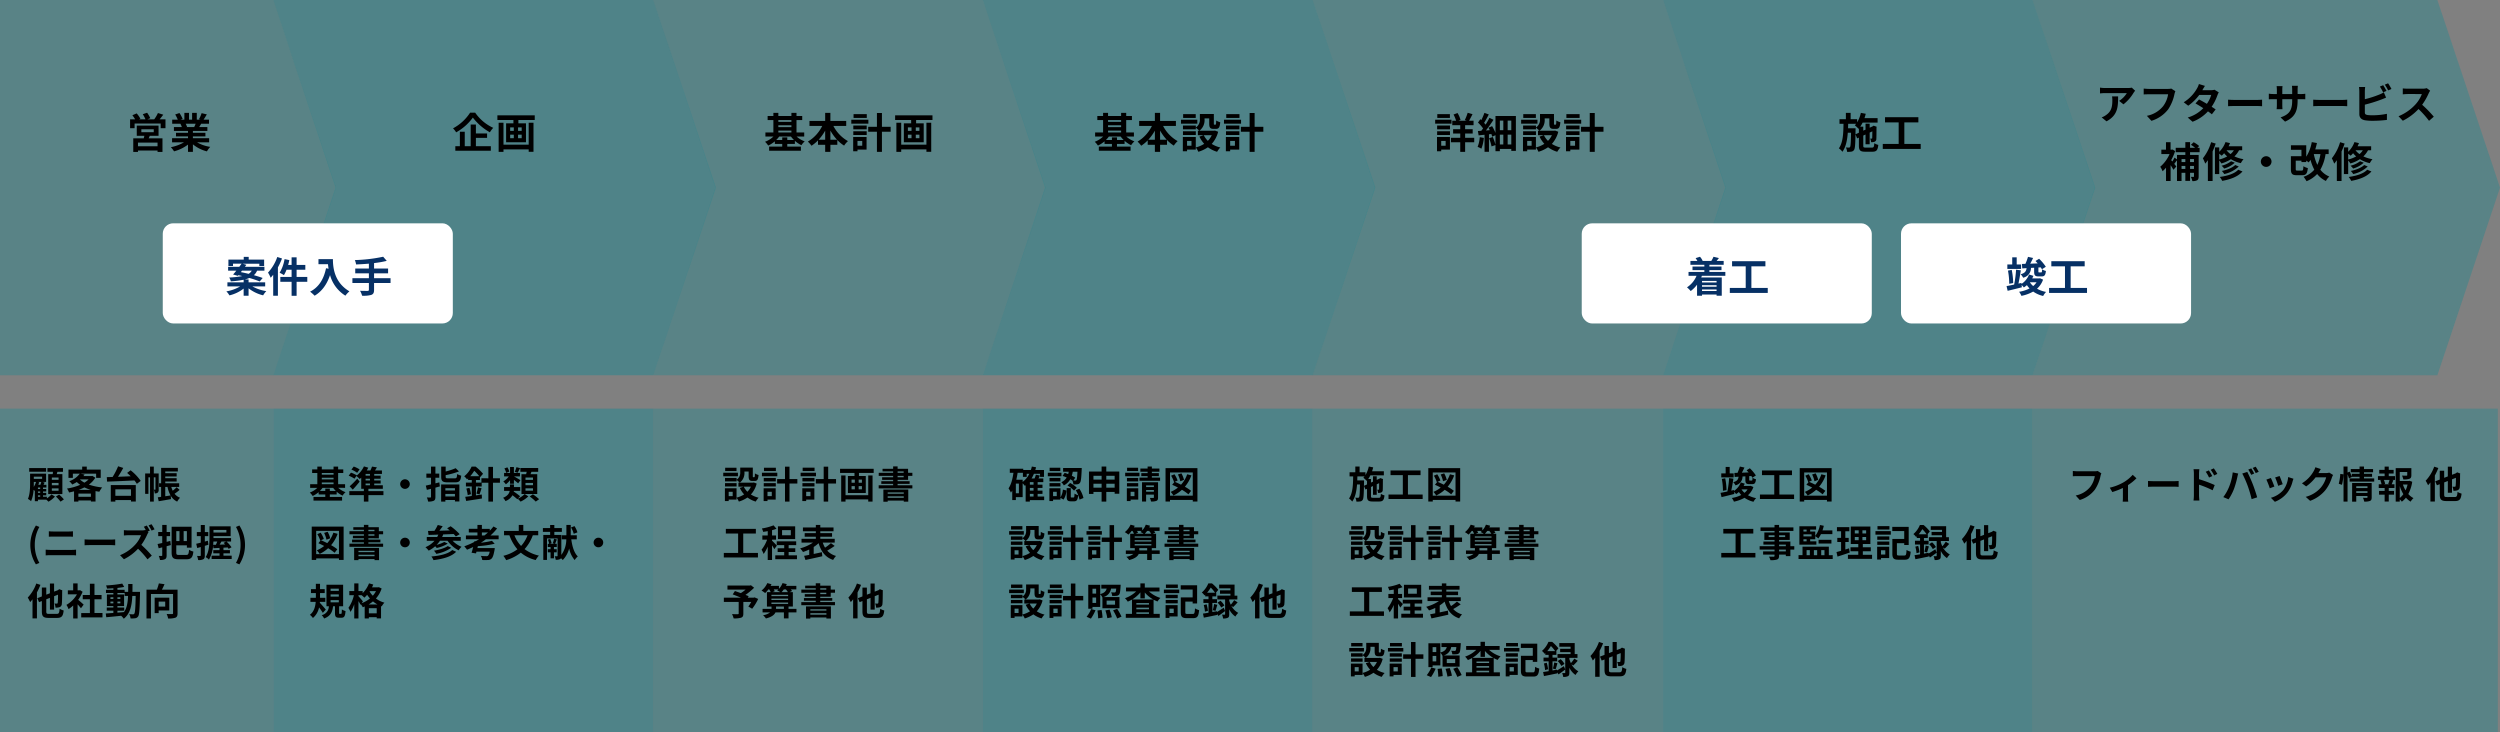
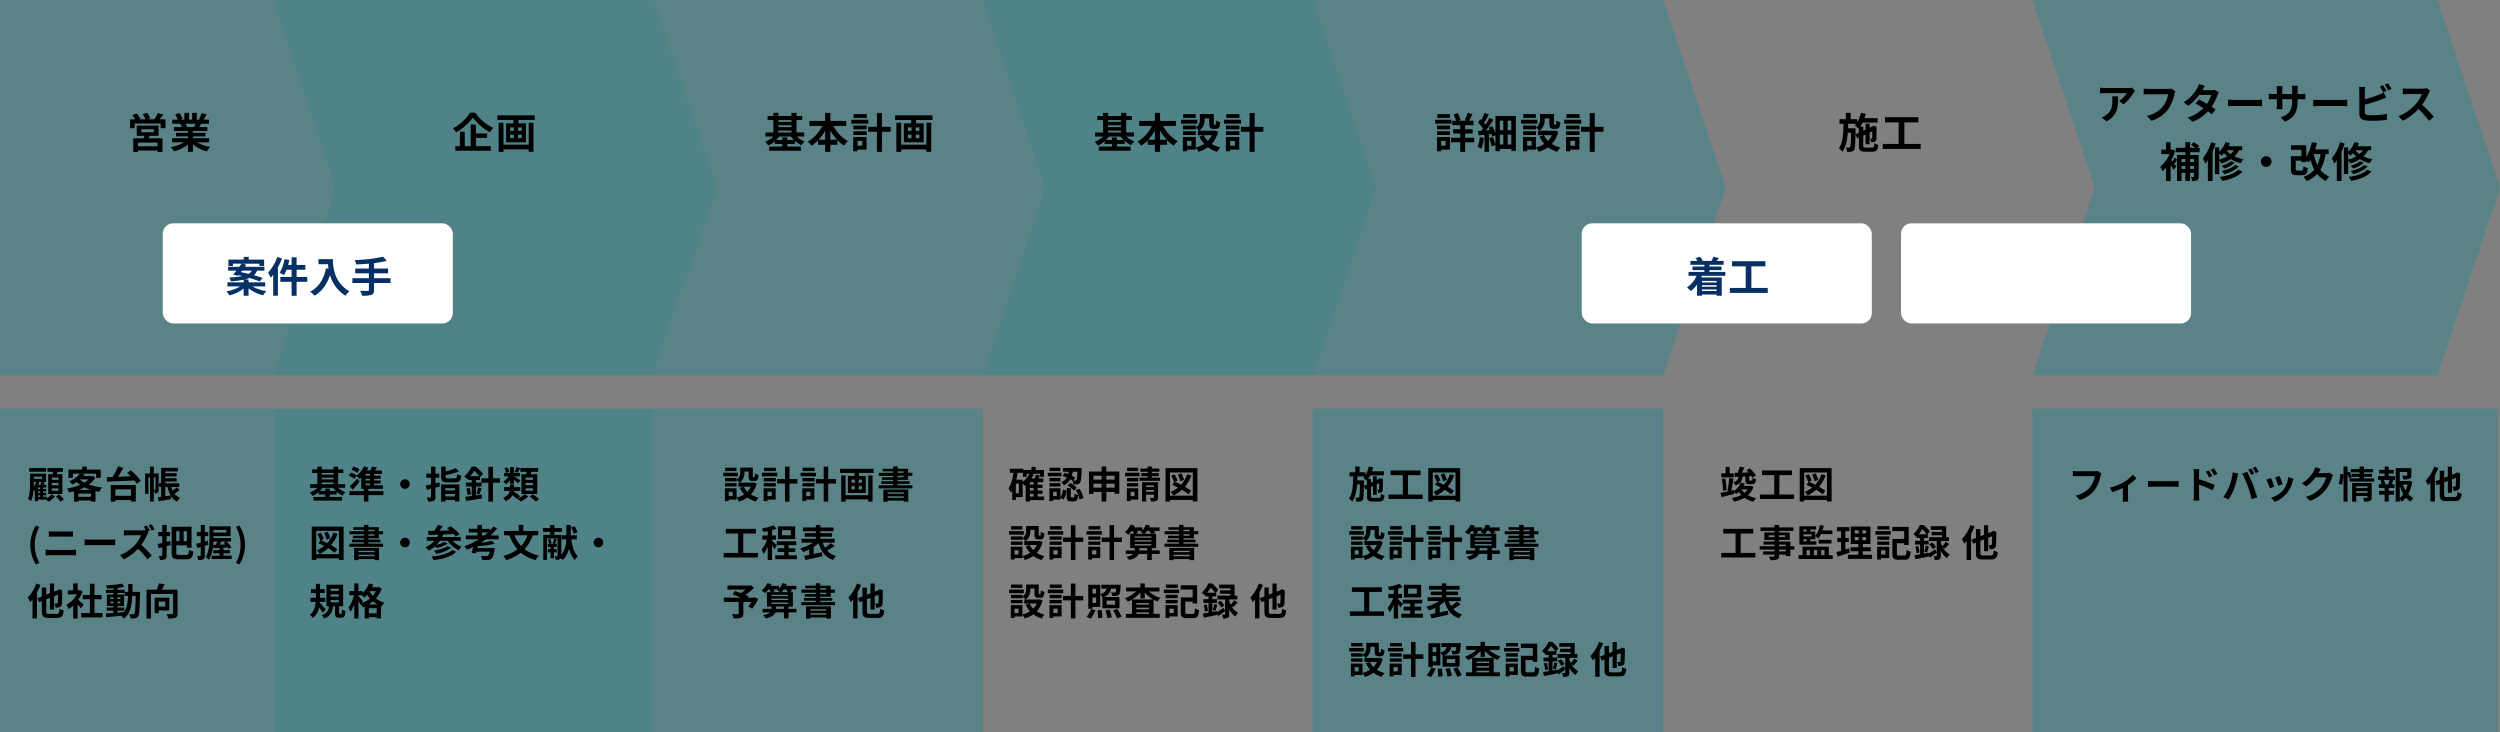
<svg xmlns="http://www.w3.org/2000/svg" width="1198.05" height="350.82" viewBox="0 0 1198.05 350.82">
  <rect x="0" y="0" width="1198.05" height="350.82" fill="#808080" stroke="none" />
  <g id="c_con_03" transform="translate(-20340 17098.011)">
    <g id="グループ_375532" data-name="グループ 375532" transform="translate(0 -4.203)">
      <rect id="長方形_71593" data-name="長方形 71593" width="182" height="155" transform="translate(20471 -16897.988)" fill="#1e8790" opacity="0.5" />
      <rect id="長方形_71594" data-name="長方形 71594" width="158" height="155" transform="translate(20653 -16897.988)" fill="#1e8790" opacity="0.4" />
-       <rect id="長方形_71595" data-name="長方形 71595" width="158" height="155" transform="translate(20811 -16897.988)" fill="#1e8790" opacity="0.5" />
-       <rect id="長方形_71596" data-name="長方形 71596" width="177" height="155" transform="translate(21137 -16897.988)" fill="#1e8790" opacity="0.5" />
      <rect id="長方形_71597" data-name="長方形 71597" width="223" height="155" transform="translate(21314 -16897.988)" fill="#1e8790" opacity="0.4" />
      <path id="パス_395012" data-name="パス 395012" d="M10.062-3.546V-4.662H7.884v1.116H5.292A11.017,11.017,0,0,0,6.57-5.04h5.076a11.168,11.168,0,0,0,1.3,1.494ZM6.21-7.6h5.634v.81H6.21Zm5.634-4.554v.792H6.21v-.792ZM6.21-9.882h5.634v.792H6.21ZM17.37-5.04V-6.786H14.04V-12.15h2.466v-1.728H14.04v-1.35h-2.2v1.35H6.21v-1.35H4.068v1.35H1.584v1.728H4.068v5.364H.63V-5.04H4.1A10.873,10.873,0,0,1,.468-2.772,7.972,7.972,0,0,1,1.836-1.134,12.471,12.471,0,0,0,4.7-2.97v1.116H7.884v1.17H2.232V1.08h13.7V-.684H10.062v-1.17h3.276V-3.186A12.118,12.118,0,0,0,16.164-1.3a7.369,7.369,0,0,1,1.422-1.656,10.575,10.575,0,0,1-3.51-2.088Zm6.948-8.82a12.759,12.759,0,0,0-2.808-1.386l-1.1,1.458a11.861,11.861,0,0,1,2.736,1.548ZM27.2-7.092H29.3v.828H27.2Zm2.106-3.78H27.2V-11.7H29.3Zm0,2.286H27.2V-9.4H29.3Zm6.444,5.13h-7.2V-4.572H35.46V-6.264H31.338v-.828h3.078V-8.586H31.338V-9.4H34.4v-1.476h-3.06V-11.7h3.69v-1.674H31.7c.306-.45.612-.954.918-1.476l-2.34-.378a15.186,15.186,0,0,1-.774,1.854H27.756a13.641,13.641,0,0,0,.72-1.332l-2.07-.612a12.3,12.3,0,0,1-3.474,4.41L23-11.016a15.1,15.1,0,0,0-2.808-1.3l-1.1,1.44A14.649,14.649,0,0,1,21.87-9.414l.918-1.3a15.85,15.85,0,0,1,1.6,1.44c.234-.2.486-.432.72-.666v5.364h1.26v1.116H19.4V-1.53H26.37v3.1h2.178v-3.1h7.2ZM23.2-9.432a38.681,38.681,0,0,1-3.636,3.654l1.494,1.6C22.194-5.4,23.328-6.732,24.354-8.01ZM43.776-6.84a2.32,2.32,0,0,0,2.3,2.3,2.32,2.32,0,0,0,2.3-2.3,2.32,2.32,0,0,0-2.3-2.3A2.32,2.32,0,0,0,43.776-6.84Zm18.756-.828c-.612.162-1.242.324-1.872.486v-2.7H62.5v-1.98H60.66v-3.366H58.554v3.366H56.322v1.98h2.232v3.2c-.918.216-1.782.414-2.5.576l.5,2.034,2-.5V-.738c0,.252-.09.324-.342.342-.234,0-.954,0-1.656-.036A7.63,7.63,0,0,1,57.15,1.53a5.993,5.993,0,0,0,2.718-.378c.612-.342.792-.846.792-1.908V-5.13c.72-.2,1.422-.4,2.124-.594Zm7.488,2.79v1.1H65.43v-1.1ZM65.43-.918V-2.106h4.59V-.918ZM63.4,1.566H65.43V.792h4.59v.7h2.124V-6.642H63.4ZM66.78-9.594c-1.026,0-1.206-.09-1.206-.774v-.756a38.745,38.745,0,0,0,6.372-1.782l-1.584-1.548a28.629,28.629,0,0,1-4.788,1.584v-2.358H63.432v4.878c0,2.07.648,2.682,3.15,2.682h3.492c2.052,0,2.682-.684,2.952-3.222a5.792,5.792,0,0,1-1.944-.774c-.126,1.782-.27,2.07-1.17,2.07ZM77.346-10.6a18.322,18.322,0,0,0,1.908-2.61,17.067,17.067,0,0,1,2.412,2.61Zm14.238.99h-3.33V-15.1H86.04v5.49H82.71v2.07H80.082V-8.8H81.99v-1.35l.036.054,1.458-1.674A22.721,22.721,0,0,0,79.9-15.228h-1.89a12.262,12.262,0,0,1-3.564,4.662A6.594,6.594,0,0,1,75.8-9.09a6.451,6.451,0,0,0,.522-.468V-8.8h1.764v1.26H75.276v1.836h2.808v4.572c-1.17.162-2.25.288-3.132.4l.45,1.98C77.49.918,80.334.5,82.962.072l-.09-1.908c-.918.144-1.872.288-2.79.414V-5.706h2.754V-7.488h3.2V1.548h2.214V-7.488h3.33ZM81.774-1.89c.324-.756.648-1.872,1.008-2.934l-1.71-.414a26.557,26.557,0,0,1-.756,2.97Zm-6.3-2.79a16.874,16.874,0,0,1,.666,3.132L77.706-2a18.306,18.306,0,0,0-.738-3.06Zm31.95-4.194h-3.6v-1.1h3.6Zm0,2.574h-3.6V-7.4h3.6Zm0,2.628h-3.6V-4.806h3.6Zm-5.526-7.9v9.486h7.56v-9.486h-3.24c.144-.36.306-.756.468-1.152h3.222v-1.818h-8.532v1.818h3.006c-.072.378-.144.774-.252,1.152ZM99.486-14.94a12.4,12.4,0,0,1-.81,2.2l1.368.45c.36-.558.774-1.35,1.206-2.178Zm-3.42,2.124a7.775,7.775,0,0,0-.918-2.052l-1.44.54a6.875,6.875,0,0,1,.846,2.106Zm.36,5.8H98.28V-8.856c.738.576,1.566,1.224,2.016,1.656l1.116-1.494c-.486-.324-2.358-1.44-3.1-1.818h2.862v-1.674h-2.9V-15.03H96.426v2.844H93.564v1.674h2.268a8.76,8.76,0,0,1-2.646,2.394A8.228,8.228,0,0,1,94.41-6.732a9.5,9.5,0,0,0,2.016-1.98Zm4.824,6.012A26.057,26.057,0,0,0,98.19-3.24c.018-.108.036-.234.054-.342h3.06V-5.418H98.3V-6.642H96.372v1.224H93.564v1.836h2.7c-.234,1.188-.99,2.43-3.168,3.312A6.4,6.4,0,0,1,94.23,1.314a6.454,6.454,0,0,0,3.348-2.79A24.142,24.142,0,0,1,99.918.432l.2-.216a11.941,11.941,0,0,1,1.35,1.35,12.854,12.854,0,0,0,3.708-2.52L103.428-2.07A10.491,10.491,0,0,1,100.17.162Zm4.608.108a20.749,20.749,0,0,1,2.88,2.448L110.358.4a23.66,23.66,0,0,0-2.988-2.34ZM10.242,19.144A11.784,11.784,0,0,0,9,16.012l-1.674.558A13.212,13.212,0,0,1,8.46,19.81Zm1.512-2.682a13.989,13.989,0,0,1-2.934,5c-1.026-.522-2.07-1.008-3.006-1.386l1.368-.612A13.06,13.06,0,0,0,5.67,16.462l-1.6.684a14.642,14.642,0,0,1,1.4,3.078l.2-.09L4.572,21.5c.882.378,1.836.828,2.772,1.332a14.437,14.437,0,0,1-3.51,2.07,9.988,9.988,0,0,1,1.35,1.728A16.628,16.628,0,0,0,9.252,23.9a20.919,20.919,0,0,1,3.1,2.178l1.3-1.674a20.986,20.986,0,0,0-2.988-1.962,17.59,17.59,0,0,0,3.132-5.454ZM3.528,26.722V15.58H14.436V26.722ZM1.386,13.528V29.512H3.528v-.738H14.436v.738h2.232V13.528Zm30.1,11.61v.648h-7.7v-.648Zm-7.7,2.592v-.7h7.7v.7Zm-2.07,1.89h2.07v-.54h7.7V29.6h2.16V23.77H21.708Zm6.822-12.4h2.9V17.9h-2.9Zm0-2.142h2.9v.666h-2.9Zm5.022,4.068V17.218H35.6V15.742H33.552V13.834H28.53V12.7H26.388v1.134H21.312v1.242h5.076v.666H19.476v1.476h6.912V17.9H21.114v1.242h5.274v.63h-5.67v1.3h5.67v.648h-6.93v1.494H35.6V21.718H28.53V21.07h5.76v-1.3H28.53v-.63ZM43.776,21.16a2.3,2.3,0,1,0,2.3-2.3A2.32,2.32,0,0,0,43.776,21.16Zm24.93,3.6c-1.908,1.854-5.8,2.736-9.972,3.1a6.5,6.5,0,0,1,.99,1.746c4.554-.558,8.532-1.62,10.872-4Zm-2.142-1.89c-1.422,1.026-4.248,1.818-6.624,2.214A5.941,5.941,0,0,1,61.074,26.6a18.231,18.231,0,0,0,7.182-2.916Zm6.246-2.538v-1.8H63.864a12.915,12.915,0,0,0,.54-1.242c1.62-.054,3.33-.126,4.986-.2a11.574,11.574,0,0,1,1.062,1.188l1.836-1.1a28.022,28.022,0,0,0-4.338-3.816l-1.692.99c.414.306.846.648,1.278,1.026-1.692.054-3.384.09-4.986.144.54-.684,1.1-1.458,1.6-2.178l-2.358-.594a18.087,18.087,0,0,1-1.6,2.826c-1.134.018-2.178.036-3.078.054l.234,1.908c1.35-.036,2.952-.09,4.716-.162-.18.4-.36.792-.558,1.152H56.52v1.8h3.708a11.749,11.749,0,0,1-4.356,3.078,10.385,10.385,0,0,1,1.566,1.656,14.8,14.8,0,0,0,3.114-2.106c.27.27.54.594.738.828a15.815,15.815,0,0,0,5.274-2.106l-1.656-.792a14.5,14.5,0,0,1-3.672,1.4,14.1,14.1,0,0,0,1.6-1.962h3.654a14.287,14.287,0,0,0,5.31,4.59,8.374,8.374,0,0,1,1.386-1.692,12.285,12.285,0,0,1-4.284-2.9Zm10.116-2.538v-1.44h2.916c-.54.5-1.116.972-1.71,1.44Zm8.028,1.8v-1.8H87.048a26.515,26.515,0,0,0,3.168-3.366l-1.728-.954a23.431,23.431,0,0,1-1.782,2.052v-.918h-3.78V12.754H80.8v1.854h-4.14v1.746H80.8v1.44H75.276v1.8h6.3c-.522.324-1.062.648-1.62.954l-.576-.072-.09.414a34.329,34.329,0,0,1-4.806,2.088A13.784,13.784,0,0,1,75.8,24.616c.99-.4,1.98-.828,2.952-1.3-.252,1.026-.522,2-.774,2.754l2.142.306.216-.828h6.318a3.673,3.673,0,0,1-.81,1.98,1.329,1.329,0,0,1-.792.18c-.468,0-1.6-.036-2.646-.144a4.5,4.5,0,0,1,.684,1.98,22.111,22.111,0,0,0,2.7,0,2.352,2.352,0,0,0,1.728-.63c.612-.54,1.044-1.764,1.476-4.194a7.3,7.3,0,0,0,.108-.9H80.784L81,22.906a45.988,45.988,0,0,0,8.064-1.152l-1.314-1.4a39.932,39.932,0,0,1-5.31.918c.828-.522,1.638-1.08,2.412-1.674Zm13.86-1.908a15.809,15.809,0,0,1-3.1,5.13,15.548,15.548,0,0,1-3.2-5.13Zm5.112,0V15.6H102.78V12.754H100.6V15.6H93.546v2.088H96.12a21.3,21.3,0,0,0,3.834,6.732,18.93,18.93,0,0,1-6.732,3.114,12.1,12.1,0,0,1,1.35,2.088,21.375,21.375,0,0,0,7.02-3.6,17.471,17.471,0,0,0,7.128,3.546,10.86,10.86,0,0,1,1.53-2.142,17.308,17.308,0,0,1-6.858-3.1,19.661,19.661,0,0,0,3.942-6.642ZM128.718,16.3a11.979,11.979,0,0,0-1.4-2.988l-1.674.63a11.245,11.245,0,0,1,1.3,3.042Zm-9.936,9.576V24.382h-1.314V23.32h1.35V21.79h-.81c.234-.54.54-1.332.864-2.106l-1.35-.306a20.578,20.578,0,0,1-.612,2.16l1.026.252h-2.484l.882-.288a8.365,8.365,0,0,0-.666-2.034l-1.116.324a7.866,7.866,0,0,1,.612,2H114.5v1.53h1.35v1.062h-1.332v1.494h1.332v2.862h1.62V25.876Zm9.63-6.228V17.686h-2.9V12.754h-2.088v4.932h-2.2v1.962h2.16A12.721,12.721,0,0,1,121,27.1V17.542h-3.348V16.048h3.6v-1.8h-3.6V12.772h-2.016v1.476h-3.474v1.8h3.474v1.494h-3.276v11.97h1.764V19.234H119.2v8.28c0,.18-.054.234-.216.234a8.633,8.633,0,0,1-1.152-.018,5.906,5.906,0,0,1,.468,1.71,4.232,4.232,0,0,0,2.088-.324,1,1,0,0,0,.432-.432,7.765,7.765,0,0,1,.864.882,12.7,12.7,0,0,0,3.078-5.544,12.165,12.165,0,0,0,2.646,5.562A7.126,7.126,0,0,1,128.9,27.82c-1.764-1.656-2.664-4.752-3.132-8.172Zm8.064,1.512a2.3,2.3,0,1,0,2.3-2.3A2.32,2.32,0,0,0,136.476,21.16ZM8.136,53.3c-.4-.5-2.124-2.484-2.88-3.258l.036-.432H7.9V47.666H5.364V45.4h2.25v-1.89H5.364V40.934h-2v2.574H1.026V45.4h2.34v2.268H.756V49.61H3.294c-.18,2.268-.81,4.734-2.79,6.192a7.771,7.771,0,0,1,1.458,1.53A8.887,8.887,0,0,0,4.9,52.274a29.114,29.114,0,0,1,1.8,2.592Zm2.286-4.536h3.942v1.062H10.422Zm0-2.736h3.942V47.09H10.422Zm0-2.754h3.942v1.062H10.422Zm4.392,12.078c-.27,0-.306-.054-.306-.54v-3.1h1.926V41.384H8.442V51.716H9.594a4.413,4.413,0,0,1-3.42,4.266,5.681,5.681,0,0,1,1.152,1.6c3.168-1.206,3.978-3.222,4.284-5.868h.918v3.132c0,1.764.342,2.358,1.926,2.358h1.188c1.278,0,1.764-.648,1.944-3.2a6.033,6.033,0,0,1-1.764-.774c-.036,1.89-.108,2.124-.4,2.124Zm13.842-4.5a13.944,13.944,0,0,0,2.07-1.476,13.416,13.416,0,0,0,2.16,1.476Zm.108,4.248V52.652h3.762V55.1ZM25.92,49.394c-.306-.414-1.656-2.016-2.142-2.538v-.432h1.53a15.315,15.315,0,0,1,1.3,1.17,12.29,12.29,0,0,0,1.332-1.386,17.021,17.021,0,0,0,1.35,1.764,13.827,13.827,0,0,1-3.978,2.268Zm6.264-4.932a10.909,10.909,0,0,1-1.53,2.2,11.17,11.17,0,0,1-1.548-2.016l.126-.18Zm1.368-1.89-.378.072h-2.9q.324-.675.594-1.35l-2.034-.558a13.243,13.243,0,0,1-3.042,4.68v-.972H23.778v-3.69H21.762v3.69H19.4v1.98h2.2a17.544,17.544,0,0,1-2.628,6.048,10.971,10.971,0,0,1,.99,1.944,14.384,14.384,0,0,0,1.8-3.69v6.822h2.016v-8.3A19.653,19.653,0,0,1,24.768,51l.162-.234a8.592,8.592,0,0,1,.918,1.422,9.873,9.873,0,0,0,.918-.378v5.76h2v-.63h3.762v.576H34.6V51.644l.324.126a8.355,8.355,0,0,1,1.3-1.782,11.938,11.938,0,0,1-4.068-2A13.335,13.335,0,0,0,34.884,43.2Z" transform="translate(20488 -16854.988)" />
      <path id="パス_395013" data-name="パス 395013" d="M6.948-14.688H1.512v1.62H6.948Zm.684,2.412H.594v1.692H7.632ZM6.984-7.308H1.44v1.6H6.984ZM13.86-5.6a8.536,8.536,0,0,1-1.692,2.43A8.869,8.869,0,0,1,10.422-5.6ZM5.112-1.062H3.2v-2.07H5.112Zm10.1-6.552-.36.09H8.514a5.7,5.7,0,0,0,2.232-5.022v-.306h2.016v2.178c0,1.782.414,2.34,1.854,2.34H15.66c1.206,0,1.674-.63,1.854-2.862a6.107,6.107,0,0,1-1.746-.756c-.018,1.566-.09,1.8-.324,1.8h-.45c-.2,0-.234-.054-.234-.558v-4.032H8.73V-12.6A4.045,4.045,0,0,1,6.984-8.91v-.864H1.44v1.638H6.984V-8.82a9.543,9.543,0,0,1,1.494,1.3H7.866V-5.6h2.5L8.532-5A12.518,12.518,0,0,0,10.6-1.89,11.8,11.8,0,0,1,6.966-.342V-4.824H1.386V1.314H3.2v-.7H6.966V-.306A9.062,9.062,0,0,1,8.082,1.548,14.539,14.539,0,0,0,12.2-.414a12.545,12.545,0,0,0,3.96,1.962A9.223,9.223,0,0,1,17.55-.306a12.291,12.291,0,0,1-3.708-1.548,12.145,12.145,0,0,0,2.772-5.238Zm10.6-7.074H20.106v1.62h5.706Zm.684,2.412H19.134v1.692H26.5ZM23.85-3.132v2.07H21.8v-2.07Zm1.872-1.692H19.944V1.314H21.8v-.7h3.924ZM20-5.706h5.778v-1.6H20Zm0-2.43h5.778V-9.774H20Zm16.11-1.1H32.346v-5.94h-2.16v5.94H26.424V-7.11h3.762V1.566h2.16V-7.11h3.762Zm8.244-5.454H38.646v1.62h5.706Zm.684,2.412H37.674v1.692h7.362ZM42.39-3.132v2.07H40.338v-2.07Zm1.872-1.692H38.484V1.314h1.854v-.7h3.924Zm-5.724-.882h5.778v-1.6H38.538Zm0-2.43h5.778V-9.774H38.538Zm16.11-1.1H50.886v-5.94h-2.16v5.94H44.964V-7.11h3.762V1.566h2.16V-7.11h3.762ZM70.074-1.512H59.2V-10.98H57.114V1.566H59.2V.5H70.074V1.548h2.07V-10.98h-2.07ZM67.05-7.47H65.484V-8.982H67.05Zm0,3.15H65.484V-5.85H67.05ZM62.082-5.85h1.566v1.53H62.082Zm0-3.132h1.566V-7.47H62.082Zm-5.508-5.184v2h6.912v1.44h-3.15v8.154H68.9v-8.154H65.628v-1.44h7.056v-2ZM87.1-2.862v.648H79.4v-.648ZM79.4-.27v-.7h7.7v.7Zm-2.07,1.89H79.4V1.08h7.7V1.6h2.16V-4.23H77.328Zm6.822-12.4h2.9v.684h-2.9Zm0-2.142h2.9v.666h-2.9Zm5.022,4.068v-1.926h2.052v-1.476H89.172v-1.908H84.15V-15.3H82.008v1.134H76.932v1.242h5.076v.666H75.1v1.476h6.912v.684H76.734v1.242h5.274v.63h-5.67v1.3h5.67v.648h-6.93v1.494H91.224V-6.282H84.15V-6.93h5.76v-1.3H84.15v-.63Zm-79,35.02V16.858h6.048V14.626H1.836v2.232H7.722v9.306H.864v2.16H17.226v-2.16ZM32.976,17.7H28.782V15.22h4.194Zm2.088-4.284H26.8V19.5h8.262ZM26.28,22.672c-.342-.4-1.818-1.962-2.3-2.358v-.522H25.9v-2H23.976V15.256a18.768,18.768,0,0,0,2.142-.684L24.7,12.934a25.731,25.731,0,0,1-5.58,1.494,7.42,7.42,0,0,1,.594,1.638c.7-.09,1.44-.216,2.2-.36v2.088H19.332v2h2.286a17.59,17.59,0,0,1-2.664,4.824,10.626,10.626,0,0,1,.99,2.034,16,16,0,0,0,1.962-3.564v6.462h2.07v-7.02a15.772,15.772,0,0,1,1.08,1.818ZM31.932,27.3V25.714h3.186v-1.8H31.932V22.42H35.55V20.584H26.226V22.42h3.582v1.494h-3.15v1.8h3.15V27.3H25.524V29.17h10.4V27.3ZM52.2,21.466a23.647,23.647,0,0,1-2.826,2.16,11.3,11.3,0,0,1-1.08-2.412h5.724V19.4H47.106V18.388H52.74v-1.71H47.106V15.76h6.336V13.942H47.106V12.754H44.964v1.188H38.772V15.76h6.192v.918H39.618v1.71h5.346V19.4H38.106v1.818h5.472a20.449,20.449,0,0,1-6.138,2.754A11.083,11.083,0,0,1,38.808,25.7,20.631,20.631,0,0,0,41.8,24.508v2.574c-.9.18-1.746.342-2.448.468l.63,1.98c2.232-.486,5.256-1.116,8.082-1.782l-.2-1.944c-1.3.288-2.646.576-3.924.846V23.3A16.336,16.336,0,0,0,46.3,21.484c1.188,4,3.168,6.732,6.966,8.028A8.634,8.634,0,0,1,54.648,27.6a8.8,8.8,0,0,1-4.23-2.556,37.534,37.534,0,0,0,3.564-2.25ZM15.588,47.45l-.4.144H12.348l.432-.7c-.414-.2-.954-.4-1.548-.63a29.676,29.676,0,0,0,4.158-3.42l-1.53-1.206-.486.126H2.61v1.962H11.3a18.736,18.736,0,0,1-2.286,1.692C8.01,45.038,7,44.7,6.192,44.408L5.13,46.028c1.152.432,2.61,1.008,3.942,1.566H.882v2.034h7.11v5.526c0,.27-.108.342-.45.36-.36,0-1.692,0-2.754-.036a7.29,7.29,0,0,1,.774,2.052,11.247,11.247,0,0,0,3.546-.324c.864-.306,1.116-.846,1.116-1.98v-5.6h3.8a22.751,22.751,0,0,1-1.4,2.214L14.454,52.9a23.976,23.976,0,0,0,2.88-4.7Zm10.3,5.508v-1.1h3.78v1.1Zm-2.2-3.042H31.68v.666H23.688Zm3.348-6.3a5.527,5.527,0,0,1-.612.522,16.46,16.46,0,0,1,1.566.81H24.084l1.188-.432a5.452,5.452,0,0,0-.468-.9Zm3.564,0a11.517,11.517,0,0,1,.99,1.332H28.512a10.7,10.7,0,0,0,1.134-1.332Zm-6.912,4.428H31.68v.666H23.688Zm7.992-1.818v.63H23.688v-.63Zm4,6.732h-3.8v-1.1h2.07V44.948h-1.6l1.206-.54a5.724,5.724,0,0,0-.576-.792h2.646V41.924h-4.95c.126-.27.252-.558.36-.828L29,40.61a7.889,7.889,0,0,1-1.71,2.736V41.924H23.31c.144-.252.27-.522.4-.774l-2-.54a9.4,9.4,0,0,1-2.772,3.582,11.232,11.232,0,0,1,1.728,1.188,11.827,11.827,0,0,0,1.566-1.764h.378a8.155,8.155,0,0,1,.72,1.332h-1.8V51.86h2.2v1.1H19.44V54.65h3.6A7,7,0,0,1,19.674,56a7.832,7.832,0,0,1,1.368,1.566c2.808-.72,4.068-1.764,4.572-2.916h4.05v2.88h2.214V54.65h3.8Zm14.346.18v.648h-7.7v-.648Zm-7.7,2.592v-.7h7.7v.7Zm-2.07,1.89h2.07v-.54h7.7V57.6h2.16V51.77H40.248Zm6.822-12.4h2.9V45.9h-2.9Zm0-2.142h2.9v.666h-2.9Zm5.022,4.068V45.218h2.052V43.742H52.092V41.834H47.07V40.7H44.928v1.134H39.852v1.242h5.076v.666H38.016v1.476h6.912V45.9H39.654v1.242h5.274v.63h-5.67v1.3h5.67v.648H38v1.494H54.144V49.718H47.07V49.07h5.76v-1.3H47.07v-.63Zm12.546-6.336a18.9,18.9,0,0,1-4.1,6.75,14.869,14.869,0,0,1,1.152,2.16,14.911,14.911,0,0,0,1.134-1.35V57.53h2.124V45.074a32.7,32.7,0,0,0,1.674-3.618Zm6.12,14.562c-1.152,0-1.332-.162-1.332-1.242v-5.76l1.746-.684V53.3h2V46.892l1.872-.738a35.184,35.184,0,0,1-.126,3.87c-.072.342-.2.414-.45.414-.2,0-.7-.018-1.1-.036a5.707,5.707,0,0,1,.468,1.962,5.109,5.109,0,0,0,2.034-.252,1.7,1.7,0,0,0,1.008-1.62c.108-.792.144-2.952.162-6.084l.072-.324-1.458-.558-.4.27-.27.216L73.17,44.7v-3.87h-2v4.662l-1.746.666v-3.4H67.3V47l-2.178.846.828,1.89,1.35-.522v4.914c0,2.466.738,3.168,3.294,3.168h3.978c2.268,0,2.9-.9,3.186-3.564a7.446,7.446,0,0,1-1.944-.828c-.162,2.034-.342,2.466-1.4,2.466Z" transform="translate(20686 -16854.988)" />
      <path id="パス_395014" data-name="パス 395014" d="M10.53-2.16h1.764V-.882H10.53ZM7.074-8.91H4.032c.252-1.08.468-2.2.63-3.33H7.2V-10.3H9.018v-1.476h1.26a10.857,10.857,0,0,1-3.2,3.906Zm-1.8,6.462H3.816V-7.074H5.274Zm7.02-4.1H10.53V-7.758h1.764Zm0,2.844H10.53V-4.986h1.764ZM17.388-.882H14.256V-2.16h2.322V-3.708H14.256V-4.986h2.322V-6.552H14.256V-7.758h2.718V-9.522h-2.3c.234-.45.468-.918.684-1.4L13.41-11.34a12.919,12.919,0,0,1-.63,1.818H11.34a16.427,16.427,0,0,0,1.134-2.25h2.934V-10.3H17.3v-3.276H13.14c.126-.432.252-.864.36-1.314l-2.016-.36a16.333,16.333,0,0,1-.468,1.674H7.362v-.612H.918v1.944H2.664C2.25-9.306,1.566-6.588.306-4.788A10.916,10.916,0,0,1,1.44-2.754a9.373,9.373,0,0,0,.648-.99V.81H3.816v-1.4H7.074V-7.218c.4.414.846.954,1.062,1.224.126-.09.252-.2.378-.288V1.566H10.53v-.7h6.858Zm15.948-11.88c-.126,2.664-.27,3.726-.522,4a.511.511,0,0,1-.54.234c-.18,0-.486,0-.864-.018l.864-1.386a14.57,14.57,0,0,0-1.638-.9,14.232,14.232,0,0,0,.45-1.926Zm-7.128,2.016a21.02,21.02,0,0,1,1.98.756A5.92,5.92,0,0,1,25.6-7.722,5.085,5.085,0,0,1,26.8-6.21a7.32,7.32,0,0,0,3.1-2.934c.36.2.684.4.99.594a5.166,5.166,0,0,1,.5,1.872,12.106,12.106,0,0,0,1.944-.072,1.609,1.609,0,0,0,1.188-.684c.486-.576.666-2.25.846-6.318.018-.252.018-.792.018-.792H26.46v1.782h2.7q-.108.567-.27,1.134c-.576-.216-1.152-.432-1.692-.594Zm2.358,4.608A13.478,13.478,0,0,1,31.7-3.726L33.03-5.094A12.5,12.5,0,0,0,29.808-7.38Zm-3.438-8.55H20v1.62h5.13Zm.54,2.412H19.134v1.692h6.534Zm-.486,2.5H19.944v1.638h5.238ZM19.944-5.706h5.238v-1.6H19.944Zm3.474,4.644H21.654v-2.07h1.764ZM25.2-4.824H19.89V1.314h1.764v-.7H25.2V-.27l1.458.882a8.568,8.568,0,0,0,1.386-4.374l-1.692-.432A8.123,8.123,0,0,1,25.2-.486Zm5.31,4.41c-.324,0-.36-.072-.36-.558V-4.9H28.17V-.954c0,1.782.342,2.376,2.034,2.376H31.68c1.278,0,1.8-.594,2-2.952A5.157,5.157,0,0,1,31.932-2.3c-.054,1.656-.126,1.89-.468,1.89Zm2.016-3.51a13.309,13.309,0,0,1,1.8,4.536l1.89-.774a13.373,13.373,0,0,0-1.962-4.446ZM47.16-5.112V-7.02h4v1.908ZM41-5.112V-7.02H44.91v1.908ZM44.91-10.8v1.818H41V-10.8Zm6.246,0v1.818h-4V-10.8Zm-4-2.052v-2.412H44.91v2.412H38.862V-2.106H41V-3.06H44.91V1.548h2.25V-3.06h4V-2.2h2.232V-12.852Zm15.246-1.836H57.114v1.62h5.292Zm.648,2.412h-6.84v1.692h6.84Zm-.594,2.5h-5.4v1.638h5.4Zm-5.4,4.068h5.4v-1.6h-5.4Zm3.6,2.574v2.07H58.806v-2.07Zm1.818-1.692H57.006V1.314h1.8v-.7h3.672ZM66.24-3.168v-.846h3.726v.846ZM69.966-6.21v.81H66.24v-.81Zm2-1.512H64.278V1.53H66.24V-1.782h3.726V-.468c0,.2-.054.27-.288.27-.234.018-.972.018-1.638,0a6.348,6.348,0,0,1,.558,1.71,6.386,6.386,0,0,0,2.592-.306c.612-.27.774-.738.774-1.638Zm-2.97-2.214v-.72h3.348V-12.1H68.994v-.648h3.618v-1.53H68.994v-.972H66.96v.972H63.486v1.53H66.96v.648H63.936v1.44H66.96v.72H63.054v1.53h9.882v-1.53ZM84.4-8.856a11.784,11.784,0,0,0-1.242-3.132l-1.674.558A13.213,13.213,0,0,1,82.62-8.19Zm1.512-2.682a13.989,13.989,0,0,1-2.934,5c-1.026-.522-2.07-1.008-3.006-1.386l1.368-.612a13.06,13.06,0,0,0-1.512-3.006l-1.6.684a14.642,14.642,0,0,1,1.4,3.078l.2-.09L78.732-6.5c.882.378,1.836.828,2.772,1.332a14.437,14.437,0,0,1-3.51,2.07,9.988,9.988,0,0,1,1.35,1.728A16.628,16.628,0,0,0,83.412-4.1a20.919,20.919,0,0,1,3.1,2.178L87.8-3.6a20.985,20.985,0,0,0-2.988-1.962,17.59,17.59,0,0,0,3.132-5.454ZM77.688-1.278V-12.42H88.6V-1.278ZM75.546-14.472V1.512h2.142V.774H88.6v.738h2.232V-14.472ZM6.948,13.312H1.512v1.62H6.948Zm.684,2.412H.594v1.692H7.632Zm-.648,4.968H1.44v1.6H6.984ZM13.86,22.4a8.536,8.536,0,0,1-1.692,2.43,8.869,8.869,0,0,1-1.746-2.43ZM5.112,26.938H3.2v-2.07H5.112Zm10.1-6.552-.36.09H8.514a5.7,5.7,0,0,0,2.232-5.022v-.306h2.016v2.178c0,1.782.414,2.34,1.854,2.34H15.66c1.206,0,1.674-.63,1.854-2.862a6.107,6.107,0,0,1-1.746-.756c-.018,1.566-.09,1.8-.324,1.8h-.45c-.2,0-.234-.054-.234-.558V13.258H8.73V15.4a4.045,4.045,0,0,1-1.746,3.69v-.864H1.44v1.638H6.984V19.18a9.543,9.543,0,0,1,1.494,1.3H7.866V22.4h2.5L8.532,23A12.518,12.518,0,0,0,10.6,26.11a11.8,11.8,0,0,1-3.636,1.548V23.176H1.386v6.138H3.2v-.7H6.966v-.918a9.062,9.062,0,0,1,1.116,1.854A14.539,14.539,0,0,0,12.2,27.586a12.545,12.545,0,0,0,3.96,1.962,9.223,9.223,0,0,1,1.386-1.854,12.291,12.291,0,0,1-3.708-1.548,12.145,12.145,0,0,0,2.772-5.238Zm10.6-7.074H20.106v1.62h5.706Zm.684,2.412H19.134v1.692H26.5ZM23.85,24.868v2.07H21.8v-2.07Zm1.872-1.692H19.944v6.138H21.8v-.7h3.924ZM20,22.294h5.778v-1.6H20Zm0-2.43h5.778V18.226H20Zm16.11-1.1H32.346v-5.94h-2.16v5.94H26.424V20.89h3.762v8.676h2.16V20.89h3.762Zm8.244-5.454H38.646v1.62h5.706Zm.684,2.412H37.674v1.692h7.362ZM42.39,24.868v2.07H40.338v-2.07Zm1.872-1.692H38.484v6.138h1.854v-.7h3.924Zm-5.724-.882h5.778v-1.6H38.538Zm0-2.43h5.778V18.226H38.538Zm16.11-1.1H50.886v-5.94h-2.16v5.94H44.964V20.89h3.762v8.676h2.16V20.89h3.762Zm8.316,6.192v-1.1h3.78v1.1Zm-2.2-3.042H68.76v.666H60.768Zm3.348-6.3a5.527,5.527,0,0,1-.612.522,16.46,16.46,0,0,1,1.566.81H61.164l1.188-.432a5.452,5.452,0,0,0-.468-.9Zm3.564,0a11.516,11.516,0,0,1,.99,1.332H65.592a10.7,10.7,0,0,0,1.134-1.332Zm-6.912,4.428H68.76v.666H60.768Zm7.992-1.818v.63H60.768v-.63Zm4,6.732h-3.8v-1.1h2.07V16.948h-1.6l1.206-.54a5.723,5.723,0,0,0-.576-.792H72.7V13.924h-4.95c.126-.27.252-.558.36-.828l-2.034-.486a7.888,7.888,0,0,1-1.71,2.736V13.924H60.39c.144-.252.27-.522.4-.774l-2-.54a9.4,9.4,0,0,1-2.772,3.582,11.232,11.232,0,0,1,1.728,1.188,11.827,11.827,0,0,0,1.566-1.764h.378a8.155,8.155,0,0,1,.72,1.332h-1.8V23.86h2.2v1.1H56.52V26.65h3.6A7,7,0,0,1,56.754,28a7.832,7.832,0,0,1,1.368,1.566c2.808-.72,4.068-1.764,4.572-2.916h4.05v2.88h2.214V26.65h3.8Zm14.346.18v.648H79.4v-.648ZM79.4,27.73v-.7h7.7v.7Zm-2.07,1.89H79.4v-.54h7.7V29.6h2.16V23.77H77.328Zm6.822-12.4h2.9V17.9h-2.9Zm0-2.142h2.9v.666h-2.9Zm5.022,4.068V17.218h2.052V15.742H89.172V13.834H84.15V12.7H82.008v1.134H76.932v1.242h5.076v.666H75.1v1.476h6.912V17.9H76.734v1.242h5.274v.63h-5.67v1.3h5.67v.648h-6.93v1.494H91.224V21.718H84.15V21.07h5.76v-1.3H84.15v-.63ZM6.948,41.312H1.512v1.62H6.948Zm.684,2.412H.594v1.692H7.632Zm-.648,4.968H1.44v1.6H6.984ZM13.86,50.4a8.536,8.536,0,0,1-1.692,2.43,8.869,8.869,0,0,1-1.746-2.43ZM5.112,54.938H3.2v-2.07H5.112Zm10.1-6.552-.36.09H8.514a5.7,5.7,0,0,0,2.232-5.022v-.306h2.016v2.178c0,1.782.414,2.34,1.854,2.34H15.66c1.206,0,1.674-.63,1.854-2.862a6.107,6.107,0,0,1-1.746-.756c-.018,1.566-.09,1.8-.324,1.8h-.45c-.2,0-.234-.054-.234-.558V41.258H8.73V43.4a4.045,4.045,0,0,1-1.746,3.69v-.864H1.44v1.638H6.984V47.18a9.543,9.543,0,0,1,1.494,1.3H7.866V50.4h2.5L8.532,51A12.518,12.518,0,0,0,10.6,54.11a11.8,11.8,0,0,1-3.636,1.548V51.176H1.386v6.138H3.2v-.7H6.966v-.918a9.062,9.062,0,0,1,1.116,1.854A14.539,14.539,0,0,0,12.2,55.586a12.545,12.545,0,0,0,3.96,1.962,9.223,9.223,0,0,1,1.386-1.854,12.29,12.29,0,0,1-3.708-1.548,12.145,12.145,0,0,0,2.772-5.238Zm10.6-7.074H20.106v1.62h5.706Zm.684,2.412H19.134v1.692H26.5ZM23.85,52.868v2.07H21.8v-2.07Zm1.872-1.692H19.944v6.138H21.8v-.7h3.924ZM20,50.294h5.778v-1.6H20Zm0-2.43h5.778V46.226H20Zm16.11-1.1H32.346v-5.94h-2.16v5.94H26.424V48.89h3.762v8.676h2.16V48.89h3.762Zm6.174-3.456v2.34H40.536V43.31Zm-1.746,6.822v-2.61h1.746v2.61Zm6.786-1.116h4.032v1.926H47.322ZM40.536,52.04h3.708V45.974a4.935,4.935,0,0,1,1.026,1.494l.036-.018v5.22h8.172V47.306h-7.7a4.9,4.9,0,0,0,3.654-4.05h2.484c-.09,1.026-.2,1.512-.36,1.674a.661.661,0,0,1-.54.18c-.288,0-.882-.018-1.566-.072a4.115,4.115,0,0,1,.522,1.71,14.614,14.614,0,0,0,2.07-.036,1.829,1.829,0,0,0,1.242-.576c.414-.45.576-1.584.72-4.032.018-.252.036-.72.036-.72h-9.27v1.872h2.556c-.324,1.206-1.044,2.07-3.078,2.628V41.438H38.52V52.886h2.016Zm-.756,5.6a23.509,23.509,0,0,0,2.214-4.014l-2.07-.576a15.789,15.789,0,0,1-2.214,3.708Zm3.132-3.906a27.982,27.982,0,0,1,.342,3.762l2.106-.324a24.407,24.407,0,0,0-.468-3.672Zm3.8-.036a21.25,21.25,0,0,1,.936,3.726l2.142-.432a20.426,20.426,0,0,0-1.062-3.654Zm3.708-.018a26.267,26.267,0,0,1,1.962,3.888l2.07-.882a27.759,27.759,0,0,0-2.088-3.762ZM59.6,48.44A15.054,15.054,0,0,0,63.5,45.056v2.9H65.61V45.128a14.957,14.957,0,0,0,4.014,3.312Zm1.962,6.93v-.756h6.048v.756Zm0-2.988h6.048v.756H61.56Zm6.048-1.476H61.56v-.72h6.048Zm5.04-6.3V42.752H65.61v-2H63.5v2H56.61v1.854h4.842a14.045,14.045,0,0,1-5.346,3.24A8.96,8.96,0,0,1,57.438,49.5a15.134,15.134,0,0,0,2.034-.99V55.37H56.5v1.872H72.774V55.37H69.822V48.548a12.843,12.843,0,0,0,1.89.882A8.115,8.115,0,0,1,73.1,47.72a14.413,14.413,0,0,1-5.508-3.114Zm8.8-3.294H75.726v1.62H81.45ZM79.47,52.868v2.07H77.418v-2.07Zm1.872-1.692H75.564v6.138h1.854v-.7h3.924Zm-5.724-.882H81.4v-1.6H75.618Zm0-2.43H81.4V46.226H75.618Zm-.864-2.448h7.362V43.724H74.754Zm11.268,9.972c-.846,0-.99-.126-.99-.882V49.484h3.51v.882h2.142V41.654H82.818v2.034h5.724V47.45H82.854v7.056c0,2.3.7,2.9,2.934,2.9h2.97c2.034,0,2.61-.864,2.88-3.852a6.417,6.417,0,0,1-1.98-.828c-.126,2.25-.252,2.664-1.062,2.664Zm9.45-10.17a17.01,17.01,0,0,0,1.746-2.466,16.735,16.735,0,0,1,2.052,2.466Zm4.68,8.874-2.16.378V50.114h2.232v-1.8H97.992V47h1.854V45.218h-.162l1.134-1.35a17.887,17.887,0,0,0-3.006-3.1H96.048a11.5,11.5,0,0,1-3.114,4.356,5.861,5.861,0,0,1,1.278,1.386c.108-.108.234-.216.342-.324V47h1.584v1.314H93.69v1.8h2.448v4.7c-.99.162-1.89.306-2.646.414l.4,1.944c1.818-.342,4.194-.846,6.426-1.314l-.054-.522.594,1.026c1.026-.7,2.178-1.53,3.24-2.34l-.648-1.62c-1.17.774-2.358,1.53-3.258,2.052Zm7.794-2c.63-.594,1.44-1.44,2.16-2.268L108.432,48.8a15.027,15.027,0,0,1-1.62,2.16,11.675,11.675,0,0,1-.738-1.926V48.44h3.888V46.622H108.63V41.348h-7.38v1.764h5.4v.972h-5V45.7h5v.918h-6.264V48.44h3.708V55.5c0,.18-.054.234-.252.234-.18,0-.72.018-1.224-.018a7.309,7.309,0,0,1,.5,1.854,4.734,4.734,0,0,0,2.268-.342c.558-.288.684-.792.684-1.692V53.174a9.062,9.062,0,0,0,2.952,3.474,7.95,7.95,0,0,1,1.368-1.764,8.3,8.3,0,0,1-3.294-3.348ZM93.87,51.14a16.38,16.38,0,0,1,.558,3.15l1.44-.4a20.559,20.559,0,0,0-.63-3.1Zm5.616,2.79c.27-.738.558-1.89.882-2.9l-1.548-.378a22.071,22.071,0,0,1-.63,2.916Zm.99-3.96a10.293,10.293,0,0,1,1.764,2.358l1.494-.99a8.791,8.791,0,0,0-1.854-2.268Zm19.782-9.162a18.9,18.9,0,0,1-4.1,6.75,14.869,14.869,0,0,1,1.152,2.16,14.911,14.911,0,0,0,1.134-1.35V57.53h2.124V45.074a32.7,32.7,0,0,0,1.674-3.618Zm6.12,14.562c-1.152,0-1.332-.162-1.332-1.242v-5.76l1.746-.684V53.3h2V46.892l1.872-.738a35.183,35.183,0,0,1-.126,3.87c-.072.342-.2.414-.45.414-.2,0-.7-.018-1.1-.036a5.707,5.707,0,0,1,.468,1.962,5.109,5.109,0,0,0,2.034-.252,1.7,1.7,0,0,0,1.008-1.62c.108-.792.144-2.952.162-6.084l.072-.324-1.458-.558-.4.27-.27.216-1.818.684v-3.87h-2v4.662l-1.746.666v-3.4h-2.124V47l-2.178.846.828,1.89,1.35-.522v4.914c0,2.466.738,3.168,3.294,3.168h3.978c2.268,0,2.9-.9,3.186-3.564a7.446,7.446,0,0,1-1.944-.828c-.162,2.034-.342,2.466-1.4,2.466Z" transform="translate(20823 -16854.988)" />
      <rect id="長方形_71545" data-name="長方形 71545" width="168" height="155" transform="translate(20969 -16897.988)" fill="#1e8790" opacity="0.4" />
      <path id="パス_395015" data-name="パス 395015" d="M7.632-5.994l.036-1.8V-8.6H4.428c.018-.63.036-1.278.054-1.926H7.92a6.711,6.711,0,0,1-.576.648,11.673,11.673,0,0,1,1.6,1.512l.162-.18v1.872ZM12.024-.27C11.124-.27,11-.378,11-1.116V-5.454l.972-.45V-1.71h1.782V-6.732l1.152-.54c-.018,1.71-.018,2.7-.054,2.862-.018.234-.108.27-.252.27s-.4,0-.612-.018a5.407,5.407,0,0,1,.4,1.566,4.07,4.07,0,0,0,1.476-.2,1.263,1.263,0,0,0,.774-1.242c.054-.54.054-2.376.072-4.932l.072-.288L15.444-9.72l-.324.234-.072.054-1.3.594v-1.746H11.97V-8.01L11-7.56V-9.288H9.684a11.722,11.722,0,0,0,1.026-1.746h6.462v-1.944H11.52c.2-.612.4-1.242.54-1.872l-2.106-.4a13,13,0,0,1-1.6,4.086v-1.35H5.544v-2.718H3.492v2.718H.738v1.98H2.466C2.412-6.372,2.25-2.412.468.054A6.353,6.353,0,0,1,2,1.548C3.492-.5,4.068-3.42,4.32-6.66h1.4c-.072,4.23-.18,5.742-.414,6.1a.523.523,0,0,1-.522.288,10.054,10.054,0,0,1-1.3-.072,5.026,5.026,0,0,1,.522,1.908,9.409,9.409,0,0,0,1.854-.09A1.612,1.612,0,0,0,7.02.738c.414-.576.54-2.3.612-6.714L8.37-4.23l.738-.342v3.456c0,2.052.576,2.628,2.7,2.628h3.15c1.746,0,2.286-.684,2.52-2.934A5.9,5.9,0,0,1,15.75-2.16C15.642-.576,15.5-.27,14.8-.27ZM28.71-1.836v-9.306h6.048v-2.232H20.376v2.232h5.886v9.306H19.4V.324H35.766v-2.16Zm18.612-7.02a11.784,11.784,0,0,0-1.242-3.132l-1.674.558A13.212,13.212,0,0,1,45.54-8.19Zm1.512-2.682a13.989,13.989,0,0,1-2.934,5c-1.026-.522-2.07-1.008-3.006-1.386l1.368-.612a13.06,13.06,0,0,0-1.512-3.006l-1.6.684a14.642,14.642,0,0,1,1.4,3.078l.2-.09L41.652-6.5c.882.378,1.836.828,2.772,1.332a14.437,14.437,0,0,1-3.51,2.07,9.988,9.988,0,0,1,1.35,1.728A16.628,16.628,0,0,0,46.332-4.1a20.919,20.919,0,0,1,3.1,2.178l1.3-1.674a20.986,20.986,0,0,0-2.988-1.962,17.59,17.59,0,0,0,3.132-5.454ZM40.608-1.278V-12.42H51.516V-1.278ZM38.466-14.472V1.512h2.142V.774H51.516v.738h2.232V-14.472ZM6.948,13.312H1.512v1.62H6.948Zm.684,2.412H.594v1.692H7.632Zm-.648,4.968H1.44v1.6H6.984ZM13.86,22.4a8.536,8.536,0,0,1-1.692,2.43,8.869,8.869,0,0,1-1.746-2.43ZM5.112,26.938H3.2v-2.07H5.112Zm10.1-6.552-.36.09H8.514a5.7,5.7,0,0,0,2.232-5.022v-.306h2.016v2.178c0,1.782.414,2.34,1.854,2.34H15.66c1.206,0,1.674-.63,1.854-2.862a6.107,6.107,0,0,1-1.746-.756c-.018,1.566-.09,1.8-.324,1.8h-.45c-.2,0-.234-.054-.234-.558V13.258H8.73V15.4a4.045,4.045,0,0,1-1.746,3.69v-.864H1.44v1.638H6.984V19.18a9.543,9.543,0,0,1,1.494,1.3H7.866V22.4h2.5L8.532,23A12.518,12.518,0,0,0,10.6,26.11a11.8,11.8,0,0,1-3.636,1.548V23.176H1.386v6.138H3.2v-.7H6.966v-.918a9.062,9.062,0,0,1,1.116,1.854A14.539,14.539,0,0,0,12.2,27.586a12.545,12.545,0,0,0,3.96,1.962,9.223,9.223,0,0,1,1.386-1.854,12.291,12.291,0,0,1-3.708-1.548,12.145,12.145,0,0,0,2.772-5.238Zm10.6-7.074H20.106v1.62h5.706Zm.684,2.412H19.134v1.692H26.5ZM23.85,24.868v2.07H21.8v-2.07Zm1.872-1.692H19.944v6.138H21.8v-.7h3.924ZM20,22.294h5.778v-1.6H20Zm0-2.43h5.778V18.226H20Zm16.11-1.1H32.346v-5.94h-2.16v5.94H26.424V20.89h3.762v8.676h2.16V20.89h3.762Zm8.244-5.454H38.646v1.62h5.706Zm.684,2.412H37.674v1.692h7.362ZM42.39,24.868v2.07H40.338v-2.07Zm1.872-1.692H38.484v6.138h1.854v-.7h3.924Zm-5.724-.882h5.778v-1.6H38.538Zm0-2.43h5.778V18.226H38.538Zm16.11-1.1H50.886v-5.94h-2.16v5.94H44.964V20.89h3.762v8.676h2.16V20.89h3.762Zm8.316,6.192v-1.1h3.78v1.1Zm-2.2-3.042H68.76v.666H60.768Zm3.348-6.3a5.527,5.527,0,0,1-.612.522,16.46,16.46,0,0,1,1.566.81H61.164l1.188-.432a5.452,5.452,0,0,0-.468-.9Zm3.564,0a11.516,11.516,0,0,1,.99,1.332H65.592a10.7,10.7,0,0,0,1.134-1.332Zm-6.912,4.428H68.76v.666H60.768Zm7.992-1.818v.63H60.768v-.63Zm4,6.732h-3.8v-1.1h2.07V16.948h-1.6l1.206-.54a5.723,5.723,0,0,0-.576-.792H72.7V13.924h-4.95c.126-.27.252-.558.36-.828l-2.034-.486a7.888,7.888,0,0,1-1.71,2.736V13.924H60.39c.144-.252.27-.522.4-.774l-2-.54a9.4,9.4,0,0,1-2.772,3.582,11.232,11.232,0,0,1,1.728,1.188,11.827,11.827,0,0,0,1.566-1.764h.378a8.155,8.155,0,0,1,.72,1.332h-1.8V23.86h2.2v1.1H56.52V26.65h3.6A7,7,0,0,1,56.754,28a7.832,7.832,0,0,1,1.368,1.566c2.808-.72,4.068-1.764,4.572-2.916h4.05v2.88h2.214V26.65h3.8Zm14.346.18v.648H79.4v-.648ZM79.4,27.73v-.7h7.7v.7Zm-2.07,1.89H79.4v-.54h7.7V29.6h2.16V23.77H77.328Zm6.822-12.4h2.9V17.9h-2.9Zm0-2.142h2.9v.666h-2.9Zm5.022,4.068V17.218h2.052V15.742H89.172V13.834H84.15V12.7H82.008v1.134H76.932v1.242h5.076v.666H75.1v1.476h6.912V17.9H76.734v1.242h5.274v.63h-5.67v1.3h5.67v.648h-6.93v1.494H91.224V21.718H84.15V21.07h5.76v-1.3H84.15v-.63Zm-79,35.02V44.858h6.048V42.626H1.836v2.232H7.722v9.306H.864v2.16H17.226v-2.16ZM32.976,45.7H28.782V43.22h4.194Zm2.088-4.284H26.8V47.5h8.262ZM26.28,50.672c-.342-.4-1.818-1.962-2.3-2.358v-.522H25.9v-2H23.976V43.256a18.768,18.768,0,0,0,2.142-.684L24.7,40.934a25.731,25.731,0,0,1-5.58,1.494,7.42,7.42,0,0,1,.594,1.638c.7-.09,1.44-.216,2.2-.36v2.088H19.332v2h2.286a17.59,17.59,0,0,1-2.664,4.824,10.626,10.626,0,0,1,.99,2.034,16,16,0,0,0,1.962-3.564v6.462h2.07v-7.02a15.772,15.772,0,0,1,1.08,1.818ZM31.932,55.3V53.714h3.186v-1.8H31.932V50.42H35.55V48.584H26.226V50.42h3.582v1.494h-3.15v1.8h3.15V55.3H25.524V57.17h10.4V55.3ZM52.2,49.466a23.647,23.647,0,0,1-2.826,2.16,11.3,11.3,0,0,1-1.08-2.412h5.724V47.4H47.106V46.388H52.74v-1.71H47.106V43.76h6.336V41.942H47.106V40.754H44.964v1.188H38.772V43.76h6.192v.918H39.618v1.71h5.346V47.4H38.106v1.818h5.472a20.449,20.449,0,0,1-6.138,2.754A11.083,11.083,0,0,1,38.808,53.7,20.631,20.631,0,0,0,41.8,52.508v2.574c-.9.18-1.746.342-2.448.468l.63,1.98c2.232-.486,5.256-1.116,8.082-1.782l-.2-1.944c-1.3.288-2.646.576-3.924.846V51.3A16.336,16.336,0,0,0,46.3,49.484c1.188,4,3.168,6.732,6.966,8.028A8.634,8.634,0,0,1,54.648,55.6a8.8,8.8,0,0,1-4.23-2.556,37.534,37.534,0,0,0,3.564-2.25ZM6.948,69.312H1.512v1.62H6.948Zm.684,2.412H.594v1.692H7.632Zm-.648,4.968H1.44v1.6H6.984ZM13.86,78.4a8.536,8.536,0,0,1-1.692,2.43,8.869,8.869,0,0,1-1.746-2.43ZM5.112,82.938H3.2v-2.07H5.112Zm10.1-6.552-.36.09H8.514a5.7,5.7,0,0,0,2.232-5.022v-.306h2.016v2.178c0,1.782.414,2.34,1.854,2.34H15.66c1.206,0,1.674-.63,1.854-2.862a6.107,6.107,0,0,1-1.746-.756c-.018,1.566-.09,1.8-.324,1.8h-.45c-.2,0-.234-.054-.234-.558V69.258H8.73V71.4a4.045,4.045,0,0,1-1.746,3.69v-.864H1.44v1.638H6.984V75.18a9.543,9.543,0,0,1,1.494,1.3H7.866V78.4h2.5L8.532,79A12.518,12.518,0,0,0,10.6,82.11a11.8,11.8,0,0,1-3.636,1.548V79.176H1.386v6.138H3.2v-.7H6.966v-.918a9.062,9.062,0,0,1,1.116,1.854A14.539,14.539,0,0,0,12.2,83.586a12.545,12.545,0,0,0,3.96,1.962,9.223,9.223,0,0,1,1.386-1.854,12.291,12.291,0,0,1-3.708-1.548,12.146,12.146,0,0,0,2.772-5.238Zm10.6-7.074H20.106v1.62h5.706Zm.684,2.412H19.134v1.692H26.5ZM23.85,80.868v2.07H21.8v-2.07Zm1.872-1.692H19.944v6.138H21.8v-.7h3.924ZM20,78.294h5.778v-1.6H20Zm0-2.43h5.778V74.226H20Zm16.11-1.1H32.346v-5.94h-2.16v5.94H26.424V76.89h3.762v8.676h2.16V76.89h3.762Zm6.174-3.456v2.34H40.536V71.31Zm-1.746,6.822v-2.61h1.746v2.61Zm6.786-1.116h4.032v1.926H47.322ZM40.536,80.04h3.708V73.974a4.935,4.935,0,0,1,1.026,1.494l.036-.018v5.22h8.172V75.306h-7.7a4.9,4.9,0,0,0,3.654-4.05h2.484c-.09,1.026-.2,1.512-.36,1.674a.661.661,0,0,1-.54.18c-.288,0-.882-.018-1.566-.072a4.115,4.115,0,0,1,.522,1.71,14.613,14.613,0,0,0,2.07-.036,1.829,1.829,0,0,0,1.242-.576c.414-.45.576-1.584.72-4.032.018-.252.036-.72.036-.72h-9.27v1.872h2.556c-.324,1.206-1.044,2.07-3.078,2.628V69.438H38.52V80.886h2.016Zm-.756,5.6a23.509,23.509,0,0,0,2.214-4.014l-2.07-.576a15.789,15.789,0,0,1-2.214,3.708Zm3.132-3.906a27.982,27.982,0,0,1,.342,3.762l2.106-.324a24.408,24.408,0,0,0-.468-3.672Zm3.8-.036a21.25,21.25,0,0,1,.936,3.726l2.142-.432a20.426,20.426,0,0,0-1.062-3.654Zm3.708-.018a26.267,26.267,0,0,1,1.962,3.888l2.07-.882a27.759,27.759,0,0,0-2.088-3.762ZM59.6,76.44A15.054,15.054,0,0,0,63.5,73.056v2.9H65.61V73.128a14.957,14.957,0,0,0,4.014,3.312Zm1.962,6.93v-.756h6.048v.756Zm0-2.988h6.048v.756H61.56Zm6.048-1.476H61.56v-.72h6.048Zm5.04-6.3V70.752H65.61v-2H63.5v2H56.61v1.854h4.842a14.045,14.045,0,0,1-5.346,3.24A8.96,8.96,0,0,1,57.438,77.5a15.134,15.134,0,0,0,2.034-.99V83.37H56.5v1.872H72.774V83.37H69.822V76.548a12.842,12.842,0,0,0,1.89.882A8.115,8.115,0,0,1,73.1,75.72a14.413,14.413,0,0,1-5.508-3.114Zm8.8-3.294H75.726v1.62H81.45ZM79.47,80.868v2.07H77.418v-2.07Zm1.872-1.692H75.564v6.138h1.854v-.7h3.924Zm-5.724-.882H81.4v-1.6H75.618Zm0-2.43H81.4V74.226H75.618Zm-.864-2.448h7.362V71.724H74.754Zm11.268,9.972c-.846,0-.99-.126-.99-.882V77.484h3.51v.882h2.142V69.654H82.818v2.034h5.724V75.45H82.854v7.056c0,2.3.7,2.9,2.934,2.9h2.97c2.034,0,2.61-.864,2.88-3.852a6.417,6.417,0,0,1-1.98-.828c-.126,2.25-.252,2.664-1.062,2.664Zm9.45-10.17a17.01,17.01,0,0,0,1.746-2.466,16.735,16.735,0,0,1,2.052,2.466Zm4.68,8.874-2.16.378V78.114h2.232v-1.8H97.992V75h1.854V73.218h-.162l1.134-1.35a17.887,17.887,0,0,0-3.006-3.1H96.048a11.5,11.5,0,0,1-3.114,4.356,5.861,5.861,0,0,1,1.278,1.386c.108-.108.234-.216.342-.324V75h1.584v1.314H93.69v1.8h2.448v4.7c-.99.162-1.89.306-2.646.414l.4,1.944c1.818-.342,4.194-.846,6.426-1.314l-.054-.522.594,1.026c1.026-.7,2.178-1.53,3.24-2.34l-.648-1.62c-1.17.774-2.358,1.53-3.258,2.052Zm7.794-2c.63-.594,1.44-1.44,2.16-2.268L108.432,76.8a15.027,15.027,0,0,1-1.62,2.16,11.675,11.675,0,0,1-.738-1.926V76.44h3.888V74.622H108.63V69.348h-7.38v1.764h5.4v.972h-5V73.7h5v.918h-6.264V76.44h3.708V83.5c0,.18-.054.234-.252.234-.18,0-.72.018-1.224-.018a7.309,7.309,0,0,1,.5,1.854,4.734,4.734,0,0,0,2.268-.342c.558-.288.684-.792.684-1.692V81.174a9.062,9.062,0,0,0,2.952,3.474,7.95,7.95,0,0,1,1.368-1.764,8.3,8.3,0,0,1-3.294-3.348ZM93.87,79.14a16.38,16.38,0,0,1,.558,3.15l1.44-.4a20.559,20.559,0,0,0-.63-3.1Zm5.616,2.79c.27-.738.558-1.89.882-2.9l-1.548-.378a22.071,22.071,0,0,1-.63,2.916Zm.99-3.96a10.292,10.292,0,0,1,1.764,2.358l1.494-.99a8.791,8.791,0,0,0-1.854-2.268Zm19.782-9.162a18.9,18.9,0,0,1-4.1,6.75,14.869,14.869,0,0,1,1.152,2.16,14.911,14.911,0,0,0,1.134-1.35V85.53h2.124V73.074a32.7,32.7,0,0,0,1.674-3.618Zm6.12,14.562c-1.152,0-1.332-.162-1.332-1.242v-5.76l1.746-.684V81.3h2V74.892l1.872-.738a35.183,35.183,0,0,1-.126,3.87c-.072.342-.2.414-.45.414-.2,0-.7-.018-1.1-.036a5.707,5.707,0,0,1,.468,1.962,5.109,5.109,0,0,0,2.034-.252,1.7,1.7,0,0,0,1.008-1.62c.108-.792.144-2.952.162-6.084l.072-.324-1.458-.558-.4.27-.27.216-1.818.684v-3.87h-2v4.662l-1.746.666v-3.4h-2.124V75l-2.178.846.828,1.89,1.35-.522v4.914c0,2.466.738,3.168,3.294,3.168h3.978c2.268,0,2.9-.9,3.186-3.564a7.447,7.447,0,0,1-1.944-.828c-.162,2.034-.342,2.466-1.4,2.466Z" transform="translate(20986 -16854.988)" />
      <path id="パス_395016" data-name="パス 395016" d="M7.29-10.26l1.872-.108c-.18,1.3-.684,2.142-2.574,2.628a5.352,5.352,0,0,1,1.08,1.494,4.269,4.269,0,0,0,3.384-4.23l1.368-.072v1.6c0,1.584.306,2.142,1.908,2.142h1.35c1.134,0,1.638-.468,1.818-2.358a5.183,5.183,0,0,1-1.638-.7c-.054,1.206-.108,1.332-.414,1.332h-.828c-.306,0-.36-.036-.36-.45v-1.674l1.008-.054a6.394,6.394,0,0,1,.5.828l1.692-1.08a19.418,19.418,0,0,0-2.9-3.456L13-13.464c.306.324.63.666.954,1.044-1.1.036-2.2.09-3.222.126.432-.792.864-1.656,1.242-2.466l-2.2-.486a25.147,25.147,0,0,1-1.116,3.024l-1.512.036ZM6.8-11.97H4.9v-3.078H2.97v3.078H.864v1.944H6.8ZM3.384-3.942a31.379,31.379,0,0,0-.63-5.67l-1.62.306a31.037,31.037,0,0,1,.54,5.688Zm10.08-.342a7.006,7.006,0,0,1-1.458,1.638,7.716,7.716,0,0,1-1.44-1.638ZM14.94-6.012l-.378.072h-2.97c.18-.36.36-.72.522-1.1l-1.89-.594A8.485,8.485,0,0,1,6.966-3.564L6.912-4l-1.26.288c.36-1.638.738-3.816,1.026-5.724L4.626-9.7A47.136,47.136,0,0,1,3.8-3.294c-1.242.27-2.376.5-3.276.666L.99-.594C2.772-1.008,5-1.566,7.128-2.106L7.02-3.1a6.977,6.977,0,0,1,.954,1.044,9.814,9.814,0,0,0,1.332-.99A9.83,9.83,0,0,0,10.44-1.62,14.319,14.319,0,0,1,5.922-.18,7.2,7.2,0,0,1,6.93,1.584,16.829,16.829,0,0,0,12.006-.27a12.344,12.344,0,0,0,4.3,1.908,7.573,7.573,0,0,1,1.26-1.746,13.176,13.176,0,0,1-3.906-1.386,9.526,9.526,0,0,0,2.61-3.924ZM28.71-1.836v-9.306h6.048v-2.232H20.376v2.232h5.886v9.306H19.4V.324H35.766v-2.16Zm18.612-7.02a11.784,11.784,0,0,0-1.242-3.132l-1.674.558A13.212,13.212,0,0,1,45.54-8.19Zm1.512-2.682a13.989,13.989,0,0,1-2.934,5c-1.026-.522-2.07-1.008-3.006-1.386l1.368-.612a13.06,13.06,0,0,0-1.512-3.006l-1.6.684a14.642,14.642,0,0,1,1.4,3.078l.2-.09L41.652-6.5c.882.378,1.836.828,2.772,1.332a14.437,14.437,0,0,1-3.51,2.07,9.988,9.988,0,0,1,1.35,1.728A16.628,16.628,0,0,0,46.332-4.1a20.919,20.919,0,0,1,3.1,2.178l1.3-1.674a20.986,20.986,0,0,0-2.988-1.962,17.59,17.59,0,0,0,3.132-5.454ZM40.608-1.278V-12.42H51.516V-1.278ZM38.466-14.472V1.512h2.142V.774H51.516v.738h2.232V-14.472ZM10.17,26.164V16.858h6.048V14.626H1.836v2.232H7.722v9.306H.864v2.16H17.226v-2.16Zm21.636-.756h-3.24v-.846h3.24Zm-3.24-3.258h3.24v.774h-3.24Zm-5-3.582V17.7h2.826v.864Zm7.92-.864v.864H28.566V17.7Zm4.374,5.22H33.984V20.71H28.566v-.792h5.112V16.354H28.566v-.738h6.876V13.924H28.566v-1.17H26.388v1.17H19.674v1.692h6.714v.738H21.51v3.564h4.878v.792H21.06v1.44h5.328v.774H19.26v1.638h7.128v.846H20.916v1.548h5.472v.558c0,.324-.108.432-.45.45-.288,0-1.35,0-2.214-.036a6.6,6.6,0,0,1,.7,1.692,9.479,9.479,0,0,0,3.186-.306c.7-.306.954-.738.954-1.8v-.558h3.24v.738h2.178V24.562h1.872Zm4.392-3.312H41.76v.99H40.248Zm1.512-4.626v.9H40.248v-.9Zm2.376,3.24H40.248v-.972h3.888Zm2.3,2.376H43.47v-.99H45.9V18.118a11.235,11.235,0,0,1,1.476,1.1,11.272,11.272,0,0,0,1.26-2.07h5.472v-1.8H49.374a17.174,17.174,0,0,0,.63-2.2l-1.854-.378a12.053,12.053,0,0,1-2.25,5.22V15.886H43.47v-.9h2.844v-1.62H38.3V22.2H46.44Zm7.218,1.044V19.864H47.5v1.782ZM41.76,24.8h1.548v2.43H41.76Zm5.058,0v2.43H45.252V24.8Zm3.51,0v2.43H48.762V24.8Zm2.088,2.43V23.14H39.8v4.086H37.89v1.836H54.27V27.226Zm9.666-3.276c-.576.2-1.17.378-1.764.558v-3.6h1.62V18.946h-1.62V15.778h1.926v-2H56.3v2h1.98v3.168H56.466v1.962h1.818v4.23c-.828.234-1.566.432-2.2.594l.486,2.178c1.728-.558,3.888-1.242,5.868-1.944Zm2.772-5.436h1.854v1.548H64.854Zm0-3.186h1.854v1.494H64.854Zm5.436,1.494H68.508V15.328H70.29Zm0,3.24H68.508V18.514H70.29Zm-1.584,7v-1.71h3.816V23.428H68.706V21.88h3.618V13.51h-9.4v8.37h3.6v1.548H62.8v1.926h3.726v1.71H61.56v1.944H73.134V27.064ZM81.45,13.312H75.726v1.62H81.45ZM79.47,24.868v2.07H77.418v-2.07Zm1.872-1.692H75.564v6.138h1.854v-.7h3.924Zm-5.724-.882H81.4v-1.6H75.618Zm0-2.43H81.4V18.226H75.618Zm-.864-2.448h7.362V15.724H74.754Zm11.268,9.972c-.846,0-.99-.126-.99-.882V21.484h3.51v.882h2.142V13.654H82.818v2.034h5.724V19.45H82.854v7.056c0,2.3.7,2.9,2.934,2.9h2.97c2.034,0,2.61-.864,2.88-3.852a6.417,6.417,0,0,1-1.98-.828c-.126,2.25-.252,2.664-1.062,2.664Zm9.45-10.17a17.01,17.01,0,0,0,1.746-2.466,16.735,16.735,0,0,1,2.052,2.466Zm4.68,8.874-2.16.378V22.114h2.232v-1.8H97.992V19h1.854V17.218h-.162l1.134-1.35a17.888,17.888,0,0,0-3.006-3.1H96.048a11.5,11.5,0,0,1-3.114,4.356,5.861,5.861,0,0,1,1.278,1.386c.108-.108.234-.216.342-.324V19h1.584v1.314H93.69v1.8h2.448v4.7c-.99.162-1.89.306-2.646.414l.4,1.944c1.818-.342,4.194-.846,6.426-1.314l-.054-.522.594,1.026c1.026-.7,2.178-1.53,3.24-2.34l-.648-1.62c-1.17.774-2.358,1.53-3.258,2.052Zm7.794-2c.63-.594,1.44-1.44,2.16-2.268L108.432,20.8a15.027,15.027,0,0,1-1.62,2.16,11.675,11.675,0,0,1-.738-1.926V20.44h3.888V18.622H108.63V13.348h-7.38v1.764h5.4v.972h-5V17.7h5v.918h-6.264V20.44h3.708V27.5c0,.18-.054.234-.252.234-.18,0-.72.018-1.224-.018a7.309,7.309,0,0,1,.5,1.854,4.734,4.734,0,0,0,2.268-.342c.558-.288.684-.792.684-1.692V25.174a9.062,9.062,0,0,0,2.952,3.474,7.95,7.95,0,0,1,1.368-1.764,8.3,8.3,0,0,1-3.294-3.348ZM93.87,23.14a16.38,16.38,0,0,1,.558,3.15l1.44-.4a20.559,20.559,0,0,0-.63-3.1Zm5.616,2.79c.27-.738.558-1.89.882-2.9l-1.548-.378a22.071,22.071,0,0,1-.63,2.916Zm.99-3.96a10.293,10.293,0,0,1,1.764,2.358l1.494-.99a8.791,8.791,0,0,0-1.854-2.268Zm19.782-9.162a18.9,18.9,0,0,1-4.1,6.75,14.869,14.869,0,0,1,1.152,2.16,14.911,14.911,0,0,0,1.134-1.35V29.53h2.124V17.074a32.7,32.7,0,0,0,1.674-3.618Zm6.12,14.562c-1.152,0-1.332-.162-1.332-1.242v-5.76l1.746-.684V25.3h2V18.892l1.872-.738a35.183,35.183,0,0,1-.126,3.87c-.072.342-.2.414-.45.414-.2,0-.7-.018-1.1-.036a5.707,5.707,0,0,1,.468,1.962,5.109,5.109,0,0,0,2.034-.252,1.7,1.7,0,0,0,1.008-1.62c.108-.792.144-2.952.162-6.084l.072-.324-1.458-.558-.4.27-.27.216-1.818.684v-3.87h-2v4.662l-1.746.666v-3.4h-2.124V19l-2.178.846.828,1.89,1.35-.522v4.914c0,2.466.738,3.168,3.294,3.168h3.978c2.268,0,2.9-.9,3.186-3.564a7.446,7.446,0,0,1-1.944-.828c-.162,2.034-.342,2.466-1.4,2.466Z" transform="translate(21164 -16854.988)" />
      <path id="パス_395017" data-name="パス 395017" d="M14.238-13.122a6.034,6.034,0,0,1-1.422.144H4.5c-.594,0-1.62-.09-2.16-.144v2.538c.468-.036,1.332-.072,2.142-.072H12.87A11.394,11.394,0,0,1,10.764-5.58,11.873,11.873,0,0,1,3.708-1.368L5.67.792a14.4,14.4,0,0,0,7.236-4.968,18.5,18.5,0,0,0,2.7-6.552,7.33,7.33,0,0,1,.4-1.26Zm16.794,1.836a17.917,17.917,0,0,1-4.626,3.744,24.039,24.039,0,0,1-6.354,2.43l1.206,2.088a33.719,33.719,0,0,0,5.076-1.962V-.36a18.815,18.815,0,0,1-.09,1.944h2.664A10.022,10.022,0,0,1,28.782-.36V-6.354a22.461,22.461,0,0,0,4.05-3.258Zm7.344,5.778c.666-.054,1.872-.09,2.9-.09H50.94c.756,0,1.674.072,2.106.09V-8.334c-.468.036-1.278.108-2.106.108H41.274c-.936,0-2.25-.054-2.9-.108Zm33.21-6.21a23.838,23.838,0,0,0-1.692-2.664l-1.494.7a16.854,16.854,0,0,1,1.674,2.7Zm-2.412,1.044c-.414-.81-1.134-1.962-1.638-2.718l-1.512.648a14.666,14.666,0,0,1,1.584,2.772ZM62.82-11.808a19.576,19.576,0,0,1,.162-2.178H60.174a12.7,12.7,0,0,1,.18,2.178v10.35a19.492,19.492,0,0,1-.18,2.5H63c-.09-.738-.18-2-.18-2.5V-6.552A48.221,48.221,0,0,1,69.336-3.87l1.008-2.5A62.621,62.621,0,0,0,62.82-9.18Zm25.02-2.556-1.422.594a22.771,22.771,0,0,1,1.4,2.5l1.44-.63C88.92-12.564,88.29-13.7,87.84-14.364Zm2.124-.81-1.422.594a18.964,18.964,0,0,1,1.44,2.484l1.44-.63A28.152,28.152,0,0,0,89.964-15.174ZM77.256-5.6a21.687,21.687,0,0,1-2.808,5L76.968.468A24.748,24.748,0,0,0,79.632-4.68a45.009,45.009,0,0,0,1.53-5.418c.072-.4.27-1.278.432-1.8l-2.628-.54A25.936,25.936,0,0,1,77.256-5.6Zm8.892-.378A55.617,55.617,0,0,1,88.02.378l2.664-.864c-.5-1.782-1.458-4.662-2.106-6.282-.666-1.746-1.908-4.518-2.646-5.9l-2.394.774A50.423,50.423,0,0,1,86.148-5.976ZM101.43-10.71l-2.142.7a29.98,29.98,0,0,1,1.458,4l2.16-.756C102.654-7.6,101.772-9.936,101.43-10.71Zm4.1.5a12.131,12.131,0,0,1-2.286,6.174A12.112,12.112,0,0,1,97.272-.27l1.89,1.926a14.057,14.057,0,0,0,6.03-4.464,14.514,14.514,0,0,0,2.448-5.274c.108-.36.216-.738.432-1.314Zm-8.28.45-2.16.774a36.357,36.357,0,0,1,1.638,4.158l2.2-.828C98.568-6.66,97.7-8.838,97.254-9.756Zm27.972-2.574a5.772,5.772,0,0,1-1.566.216h-3.618l.054-.09c.216-.4.666-1.206,1.1-1.836l-2.628-.864a8.659,8.659,0,0,1-.81,1.89,15.849,15.849,0,0,1-5.616,5.8l2.016,1.494a20.517,20.517,0,0,0,4.536-4.356h5.058a12.8,12.8,0,0,1-2.556,4.914A14.345,14.345,0,0,1,113.94-.72l2.124,1.908a16.958,16.958,0,0,0,7.272-5.076A18.781,18.781,0,0,0,126.468-9.9a7.207,7.207,0,0,1,.594-1.3Zm6.1,5.85a24.3,24.3,0,0,0,.7-5.022l-1.512-.2A23.538,23.538,0,0,1,129.78-7Zm6.84,3.888V-3.42h5.382v.828Zm5.382-3.186v.846h-5.382v-.846Zm2.016-1.566h-9.378V1.584h1.98v-2.7h5.382v.594c0,.216-.09.288-.342.288-.234,0-1.08.018-1.818-.036a7.094,7.094,0,0,1,.576,1.818,6.888,6.888,0,0,0,2.772-.306c.648-.288.828-.792.828-1.728Zm-3.69-2.214v-.774h3.87v-1.44h-3.87v-.72h4.356v-1.53h-4.356v-1.224h-2.124v1.224H135.54v1.53h4.212v.72h-3.726v1.422a21.475,21.475,0,0,0-1.008-2.448l-1.026.432v-2.88h-1.926V1.548h1.926V-11.538a15.051,15.051,0,0,1,.666,1.98l1.4-.684-.036-.09h3.726v.774h-4.77v1.53h11.79v-1.53ZM154.062-6.75h-2.628l.576-.162a7.693,7.693,0,0,0-.63-1.926h2.736c-.162.612-.432,1.386-.63,1.926Zm-.324-5.13h2.34v-1.764h-2.34V-15.21h-1.98v1.566h-2.574v1.764h2.574v1.242h-3.2v1.8h1.782l-.648.162a10.255,10.255,0,0,1,.594,1.926h-1.35v1.8h2.826v1.386h-2.682v1.8h2.682V1.512h1.98V-1.764h2.538v-1.8h-2.538V-4.95h2.736v-1.8h-1.35c.252-.54.522-1.242.828-1.908l-.7-.18h1.494v-1.8h-3.006Zm5.274,5.994A17.8,17.8,0,0,0,160.74-2a9.326,9.326,0,0,1-1.728,1.836Zm3.744-.738a13.078,13.078,0,0,1-.954,2.79,13.545,13.545,0,0,1-1.278-2.79Zm.954-1.782-.36.09h-4.338v-4.3h3.582v1.476c0,.2-.09.252-.36.27-.27,0-1.26,0-2.142-.036a7.343,7.343,0,0,1,.612,1.836,8.343,8.343,0,0,0,2.97-.306c.7-.288.9-.81.9-1.728V-14.49h-7.506V1.548h1.944V.486A6.211,6.211,0,0,1,160,1.6a9.937,9.937,0,0,0,1.962-1.926,9.458,9.458,0,0,0,2.25,1.908A7.4,7.4,0,0,1,165.6-.108a8.684,8.684,0,0,1-2.5-1.962,18.386,18.386,0,0,0,1.89-5.886Zm11.808-6.786a18.9,18.9,0,0,1-4.1,6.75,14.868,14.868,0,0,1,1.152,2.16,14.913,14.913,0,0,0,1.134-1.35V1.53h2.124V-10.926a32.7,32.7,0,0,0,1.674-3.618ZM181.638-.63c-1.152,0-1.332-.162-1.332-1.242v-5.76l1.746-.684V-2.7h2V-9.108l1.872-.738a35.183,35.183,0,0,1-.126,3.87c-.072.342-.2.414-.45.414-.2,0-.7-.018-1.1-.036a5.707,5.707,0,0,1,.468,1.962,5.109,5.109,0,0,0,2.034-.252,1.7,1.7,0,0,0,1.008-1.62c.108-.792.144-2.952.162-6.084l.072-.324-1.458-.558-.4.27-.27.216-1.818.684v-3.87h-2v4.662l-1.746.666v-3.4h-2.124V-9L176-8.154l.828,1.89,1.35-.522v4.914c0,2.466.738,3.168,3.294,3.168h3.978c2.268,0,2.9-.9,3.186-3.564A7.446,7.446,0,0,1,186.7-3.1c-.162,2.034-.342,2.466-1.4,2.466Z" transform="translate(21331 -16854.988)" />
      <rect id="長方形_71592" data-name="長方形 71592" width="131" height="155" transform="translate(20340 -16897.988)" fill="#1e8790" opacity="0.4" />
      <path id="パス_395011" data-name="パス 395011" d="M15.066-8.874H11.844v-1.1h3.222Zm0,2.61H11.844V-7.38h3.222Zm0,2.61H11.844v-1.1h3.222ZM10.1-11.592v9.54h6.786v-9.54h-2.7q.162-.54.324-1.134h2.664v-1.8H9.738v1.8h2.646c-.036.378-.072.756-.126,1.134ZM9.09-14.526H.99v1.764h8.1ZM5.184-1.458h1.08v.7H5.184ZM5.13-7.866H6.786c-.108.414-.27.918-.432,1.368h-.99c.162-.4.306-.81.432-1.206Zm-1.926,0H4.266a9.677,9.677,0,0,1-1.1,2.394C3.2-6.084,3.2-6.678,3.2-7.2Zm3.978-2.52v1.062H3.2v-1.062Zm-.918,5.9H5.184v-.7h1.08Zm0,1.854H5.184v-.684h1.08Zm3.2,1.872H7.614v-.7H9.162v-1.17H7.614v-.684H9.162v-1.17H7.614v-.7h1.62V-6.5H7.866l.54-1.062L7.272-7.866H9.09v-3.978H1.422V-7.2C1.422-4.986,1.35-1.908.378.27a6.5,6.5,0,0,1,1.512,1.1A16.259,16.259,0,0,0,3.1-4.1c.216.2.432.414.558.558l.036-.036V1.35H5.184V.63H9.216c.36.324.756.7,1.008.972A11.843,11.843,0,0,0,13.338-.882L11.646-1.89A9.239,9.239,0,0,1,9.468.018Zm4.338-.108A19.017,19.017,0,0,1,16.02,1.584L17.622.5a18.61,18.61,0,0,0-2.3-2.322ZM24.66-4.05a22.861,22.861,0,0,0,2.79-1.206A19.55,19.55,0,0,0,30.528-4.05ZM24.57-.756v-1.53h5.994v1.53Zm.864-8.316h4a10.351,10.351,0,0,1-1.98,1.548A10.407,10.407,0,0,1,25.344-9Zm5.814-1.692-.36.09H26.964c.2-.252.4-.5.576-.756l-2-.4h7.524v2h2.2V-13.77H28.584v-1.458h-2.2v1.458h-6.57v3.942h2.106v-2h3.312a10.463,10.463,0,0,1-5.058,3.618A5.99,5.99,0,0,1,21.6-6.624,17.942,17.942,0,0,0,23.8-7.83a14.636,14.636,0,0,0,1.62,1.35A25.6,25.6,0,0,1,19.1-4.7a7.28,7.28,0,0,1,.99,1.89c.81-.162,1.6-.342,2.394-.558V1.566H24.57V1.008h5.994V1.53h2.214v-5c.594.108,1.206.216,1.836.306a10.493,10.493,0,0,1,1.35-2.07,27.465,27.465,0,0,1-6.372-1.35,11.514,11.514,0,0,0,3.1-3.312ZM49.77-4.338v3.114H42.282V-4.338ZM40.086,1.548h2.2V.828H49.77v.7h2.3v-7.9H40.086Zm7.83-13.734c.558.486,1.152,1.026,1.728,1.6-2.07.09-4.158.18-6.1.252.864-1.314,1.764-2.826,2.52-4.248L43.6-15.372a30.887,30.887,0,0,1-2.646,5.13c-1.008.018-1.944.054-2.772.072L38.3-8.01c3.348-.126,8.37-.324,13.122-.576a11.617,11.617,0,0,1,1.152,1.638L54.432-8.37a23.919,23.919,0,0,0-4.842-5.076ZM60.7-4.158v-5.9h.81v5.724c0,.144-.036.18-.126.18Zm2.34-7.776H60.7v-3.294H58.9v3.294h-2.34V-2.16h1.566v-7.9H58.9V1.566h1.8V-4.122a4.957,4.957,0,0,1,.468,1.746,1.994,1.994,0,0,0,1.422-.378,1.871,1.871,0,0,0,.45-1.53Zm3.15,6.462h1.08a14.177,14.177,0,0,0,1.476,4.086c-.846.126-1.728.27-2.556.378Zm5.472.144a16.179,16.179,0,0,1-1.89,1.674,10.866,10.866,0,0,1-.684-1.818h3.78V-7.218H66.2v-.846h5.454V-9.648H66.2v-.828h5.454v-1.566H66.2v-.828h6.03V-14.6h-8.01v7.38H63.216v1.746h.99V-.72c-.576.09-1.116.162-1.584.216l.432,1.89C64.728,1.1,66.888.738,68.94.36l-.108-1.62A7.1,7.1,0,0,0,71.91,1.566,8.825,8.825,0,0,1,73.278-.288,6.075,6.075,0,0,1,70.65-2.214,21.316,21.316,0,0,0,73.062-4.05ZM4.212,31.636l1.656-.7a17.318,17.318,0,0,1-2.2-8.622,17.348,17.348,0,0,1,2.2-8.6l-1.656-.7a17.517,17.517,0,0,0,0,18.63Zm4.68-4.3c.666-.054,1.548-.108,2.25-.108H21.474a19.553,19.553,0,0,1,1.98.108V24.58a18.274,18.274,0,0,1-1.98.126H11.142c-.7,0-1.548-.072-2.25-.126ZM10.4,18.388c.612-.036,1.44-.072,2.124-.072h7.434c.63,0,1.476.054,2,.072v-2.61c-.5.054-1.278.108-2,.108H12.51c-.612,0-1.458-.036-2.106-.108Zm17.136,4.1c.666-.054,1.872-.09,2.9-.09H40.1c.756,0,1.674.072,2.106.09V19.666c-.468.036-1.278.108-2.106.108H30.438c-.936,0-2.25-.054-2.9-.108Zm33.534-7.65a24.252,24.252,0,0,0-1.458-2.448l-1.422.594a21.131,21.131,0,0,1,1.458,2.466Zm-3.312,1.08,1.026-.432a26.223,26.223,0,0,0-1.44-2.466l-1.422.594c.324.486.684,1.116.99,1.692l-.216-.162a6.574,6.574,0,0,1-1.854.216H48.492a20.11,20.11,0,0,1-2.124-.126v2.556c.378-.018,1.368-.126,2.124-.126h6.1a13.947,13.947,0,0,1-2.682,4.41,20.178,20.178,0,0,1-7.38,5.166l1.854,1.944a23.648,23.648,0,0,0,6.768-5.04,39.8,39.8,0,0,1,4.536,5.094l2.052-1.8a50.6,50.6,0,0,0-5.022-5.148,26.368,26.368,0,0,0,2.826-4.932,8.857,8.857,0,0,1,.63-1.134ZM68.6,20.4l-1.746.45V18.118h1.656v-1.98H66.852V12.754H64.746v3.384H62.82v1.98h1.926v3.276c-.828.18-1.584.36-2.232.486l.522,2.052c.54-.144,1.1-.288,1.71-.45V27.3c0,.216-.09.288-.306.288a12.189,12.189,0,0,1-1.368-.018,7.63,7.63,0,0,1,.594,1.962,4.978,4.978,0,0,0,2.448-.4c.558-.342.738-.846.738-1.854V22.942c.684-.18,1.35-.378,2.016-.558Zm4.41-4.7v4.77h-1.53v-4.77Zm3.546,4.77H75.006v-4.77h1.548Zm-3.8,6.642c-1.116,0-1.278-.162-1.278-1.26V22.51h5.076v1.134H78.8V13.6H69.246V25.84c0,2.682.792,3.348,3.276,3.348h3.906c2.25,0,2.952-.99,3.24-3.69a6.812,6.812,0,0,1-2.07-.864c-.18,2.016-.36,2.484-1.368,2.484ZM86.616,20.3l-1.458.414V18.118H86.8V16.156H85.158V12.772H83.214v3.384h-1.89v1.962h1.89v3.114c-.81.2-1.566.4-2.178.522l.468,2.052c.522-.144,1.116-.306,1.71-.486V27.3c0,.234-.09.306-.306.306a14.19,14.19,0,0,1-1.476-.018,8.739,8.739,0,0,1,.522,1.98,4.668,4.668,0,0,0,2.5-.4c.54-.342.7-.882.7-1.872V22.744c.576-.162,1.152-.342,1.728-.522Zm2.538,1.98c.054-.54.09-1.08.108-1.584h1.854c-.2.522-.432,1.08-.666,1.548ZM95.49,15.13v1.242H89.3V15.13Zm-.126,5.562-1.224.648c.252.234.5.486.774.756-.918.036-1.818.072-2.664.09.288-.45.576-.972.864-1.494ZM94.086,27.46V26.344h3.1V24.8h-3.1V23.644l2.034-.126c.18.252.324.486.45.684l1.386-.756a14.978,14.978,0,0,0-2.43-2.754H97.74V19.018H89.3V18.1h8.226V13.4H87.39v5.454c0,2.79-.126,6.642-1.836,9.306a6.153,6.153,0,0,1,1.584,1.206,15.792,15.792,0,0,0,2-6.894L89.28,23.9l2.916-.144V24.8H89.208v1.548H92.2V27.46H88.4v1.6h9.63v-1.6Zm7.632,4.176a17.418,17.418,0,0,0,0-18.63l-1.638.7a17.348,17.348,0,0,1,2.2,8.6,17.318,17.318,0,0,1-2.2,8.622ZM4.392,40.808a18.9,18.9,0,0,1-4.1,6.75,14.869,14.869,0,0,1,1.152,2.16,14.911,14.911,0,0,0,1.134-1.35V57.53H4.7V45.074a32.7,32.7,0,0,0,1.674-3.618Zm6.12,14.562c-1.152,0-1.332-.162-1.332-1.242v-5.76l1.746-.684V53.3h2V46.892l1.872-.738a35.184,35.184,0,0,1-.126,3.87c-.072.342-.2.414-.45.414-.2,0-.7-.018-1.1-.036a5.707,5.707,0,0,1,.468,1.962,5.109,5.109,0,0,0,2.034-.252,1.7,1.7,0,0,0,1.008-1.62c.108-.792.144-2.952.162-6.084l.072-.324-1.458-.558-.4.27-.27.216-1.818.684v-3.87h-2v4.662l-1.746.666v-3.4H7.056V47l-2.178.846.828,1.89,1.35-.522v4.914c0,2.466.738,3.168,3.294,3.168h3.978c2.268,0,2.9-.9,3.186-3.564A7.446,7.446,0,0,1,15.57,52.9c-.162,2.034-.342,2.466-1.4,2.466ZM27.09,50.924c-.378-.36-1.764-1.6-2.628-2.3a17.471,17.471,0,0,0,2.124-3.852l-1.206-.774-.378.09h-.81V40.772H22.068v3.312H19.512V46.01h4.356a13.539,13.539,0,0,1-5.04,5.04,8.579,8.579,0,0,1,1.008,2.034,14.9,14.9,0,0,0,2.232-1.728v6.21h2.124V50.78c.612.666,1.224,1.386,1.6,1.89Zm5.184,4.032V48.368h3.4V46.3h-3.4V40.916h-2.2V46.3h-3.42v2.07h3.42v6.588H25.92v2.088H36.108V54.956Zm11-1.116H46.53V52.328H43.272v-.7h3.186V46.064H43.272v-.7h3.456v1.4h1.638c-.126,3.222-.558,5.8-1.962,7.74-1.044.09-2.106.18-3.132.252Zm-3.348-3.546v-.81h1.4v.81Zm4.752-.81v.81h-1.4v-.81Zm-1.4-1.278v-.792h1.4v.792Zm-3.348-.792h1.4v.792h-1.4Zm10.53-2.61c.036-1.188.036-2.448.036-3.762H48.438c0,1.332,0,2.574-.018,3.762H46.728v-.99H43.272v-.882c1.17-.126,2.286-.288,3.24-.486l-.936-1.6a55.77,55.77,0,0,1-7.758.882,6.667,6.667,0,0,1,.468,1.512c.972-.018,2-.072,3.042-.144v.72H37.782v1.548h3.546v.7h-3.1v5.562h3.1v.7H38.16V53.84h3.168v1.08c-1.386.09-2.646.18-3.654.252l.252,1.8c1.944-.162,4.536-.432,7.128-.7a7.013,7.013,0,0,1,1.26,1.422c3.024-2.394,3.852-6.1,4.086-10.926h1.62c-.108,5.814-.288,8.01-.666,8.5a.654.654,0,0,1-.612.306c-.342,0-1.026-.018-1.818-.09a5.011,5.011,0,0,1,.63,2.052,12.074,12.074,0,0,0,2.232-.072,2.009,2.009,0,0,0,1.422-.9c.576-.828.72-3.438.882-10.8,0-.252.018-.954.018-.954Zm15.714,4.662V51.86H63.036V49.466Zm1.962,4.266V47.594H61.11v7.4h1.926v-1.26Zm3.96-9.972H64.584c.432-.792.882-1.728,1.26-2.628l-2.718-.378a25,25,0,0,1-.954,3.006H57.2V57.548h2.142v-11.7H69.93v9.18c0,.324-.108.414-.45.414-.36.018-1.566.036-2.628-.036a7.4,7.4,0,0,1,.7,2.16,9.5,9.5,0,0,0,3.528-.378c.756-.342,1.008-.954,1.008-2.124Z" transform="translate(20353 -16854.988)" />
    </g>
    <g id="グループ_375536" data-name="グループ 375536">
      <path id="パス_394994" data-name="パス 394994" d="M165.222,254.179H7.18L37.033,164.27,7.18,74.36H165.222l30.008,89.91Z" transform="translate(20645.82 -17172.371)" fill="#1e8790" opacity="0.4" />
      <path id="パス_394995" data-name="パス 394995" d="M242.9,254.179H84.856l29.853-89.909L84.856,74.36H242.9l30.008,89.91Z" transform="translate(20726.145 -17172.371)" fill="#1e8790" opacity="0.5" />
      <path id="パス_394996" data-name="パス 394996" d="M319.865,254.179H151.824l29.852-89.909L151.824,74.36H319.865l30.008,89.91Z" transform="translate(20817.176 -17172.371)" fill="#1e8790" opacity="0.4" />
-       <path id="パス_394997" data-name="パス 394997" d="M405.832,254.179H228.791l29.852-89.909L228.791,74.36H405.832l30.008,89.91Z" transform="translate(20908.209 -17172.371)" fill="#1e8790" opacity="0.5" />
      <path id="パス_394998" data-name="パス 394998" d="M509.8,254.179H315.758l29.853-89.909L315.758,74.36H509.8l30.008,89.91Z" transform="translate(20998.242 -17172.371)" fill="#1e8790" opacity="0.4" />
      <path id="パス_395000" data-name="パス 395000" d="M291.9,254.179H109.856l29.853-89.909L109.856,74.36H291.9l30.008,89.91Z" transform="translate(20361.145 -17172.371)" fill="#1e8790" opacity="0.5" />
      <path id="パス_395003" data-name="パス 395003" d="M-11.72-17.02a22.052,22.052,0,0,1-8.18,7.5A10.021,10.021,0,0,1-18.4-7.6a24.779,24.779,0,0,0,8-7.08A26.771,26.771,0,0,0-2.24-7.62,12.97,12.97,0,0,1-.64-9.76a21.264,21.264,0,0,1-8.64-7.26ZM-8.94-4.96h5.36v-2.1H-8.94v-4.28h-2.5V-.96h-2.84V-7.9h-2.34V-.96H-18.8V1.2H-1.78V-.96H-8.94Zm25.3,3.28H4.28V-12.2H1.96V1.74H4.28V.56H16.36V1.72h2.3V-12.2h-2.3ZM13-8.3H11.26V-9.98H13Zm0,3.5H11.26V-6.5H13ZM7.48-6.5H9.22v1.7H7.48Zm0-3.48H9.22V-8.3H7.48ZM1.36-15.74v2.22H9.04v1.6H5.54v9.06h9.52v-9.06H11.42v-1.6h7.84v-2.22Z" transform="translate(20577 -17026.988)" />
      <path id="パス_395004" data-name="パス 395004" d="M-29.72-3.94V-5.18h-2.42v1.24h-2.88A12.241,12.241,0,0,0-33.6-5.6h5.64a12.409,12.409,0,0,0,1.44,1.66ZM-34-8.44h6.26v.9H-34Zm6.26-5.06v.88H-34v-.88ZM-34-10.98h6.26v.88H-34ZM-21.6-5.6V-7.54h-3.7V-13.5h2.74v-1.92H-25.3v-1.5h-2.44v1.5H-34v-1.5h-2.38v1.5h-2.76v1.92h2.76v5.96H-40.2V-5.6h3.86a12.081,12.081,0,0,1-4.04,2.52,8.858,8.858,0,0,1,1.52,1.82A13.857,13.857,0,0,0-35.68-3.3v1.24h3.54v1.3h-6.28V1.2H-23.2V-.76h-6.52v-1.3h3.64V-3.54a13.464,13.464,0,0,0,3.14,2.1,8.188,8.188,0,0,1,1.58-1.84,11.75,11.75,0,0,1-3.9-2.32ZM-9.06-4.06v-4.4a22.29,22.29,0,0,0,3.18,4.4Zm-5.64,0a23.305,23.305,0,0,0,3.14-4.36v4.36Zm13.22-6.6v-2.4H-9.06v-3.86h-2.5v3.86h-7.52v2.4h6.1a17.766,17.766,0,0,1-6.88,7.5,11.759,11.759,0,0,1,1.74,1.98A17.84,17.84,0,0,0-15-3.74v2.1h3.44V1.74h2.5V-1.64h3.32V-3.92A16.362,16.362,0,0,0-2.48-1.24,10.111,10.111,0,0,1-.64-3.4a17.471,17.471,0,0,1-6.98-7.26Zm9.86-5.66H2.04v1.8H8.38Zm.76,2.68H.96v1.88H9.14ZM6.2-3.48v2.3H3.92v-2.3ZM8.28-5.36H1.86V1.46H3.92V.68H8.28ZM1.92-6.34H8.34V-8.12H1.92Zm0-2.7H8.34v-1.82H1.92Zm17.9-1.22H15.64v-6.6h-2.4v6.6H9.06V-7.9h4.18V1.74h2.4V-7.9h4.18ZM36.96-1.68H24.88V-12.2H22.56V1.74h2.32V.56H36.96V1.72h2.3V-12.2h-2.3ZM33.6-8.3H31.86V-9.98H33.6Zm0,3.5H31.86V-6.5H33.6ZM28.08-6.5h1.74v1.7H28.08Zm0-3.48h1.74V-8.3H28.08Zm-6.12-5.76v2.22h7.68v1.6h-3.5v9.06h9.52v-9.06H32.02v-1.6h7.84v-2.22Z" transform="translate(20747 -17026.988)" />
      <path id="パス_395005" data-name="パス 395005" d="M-29.72-3.94V-5.18h-2.42v1.24h-2.88A12.241,12.241,0,0,0-33.6-5.6h5.64a12.409,12.409,0,0,0,1.44,1.66ZM-34-8.44h6.26v.9H-34Zm6.26-5.06v.88H-34v-.88ZM-34-10.98h6.26v.88H-34ZM-21.6-5.6V-7.54h-3.7V-13.5h2.74v-1.92H-25.3v-1.5h-2.44v1.5H-34v-1.5h-2.38v1.5h-2.76v1.92h2.76v5.96H-40.2V-5.6h3.86a12.081,12.081,0,0,1-4.04,2.52,8.858,8.858,0,0,1,1.52,1.82A13.857,13.857,0,0,0-35.68-3.3v1.24h3.54v1.3h-6.28V1.2H-23.2V-.76h-6.52v-1.3h3.64V-3.54a13.464,13.464,0,0,0,3.14,2.1,8.188,8.188,0,0,1,1.58-1.84,11.75,11.75,0,0,1-3.9-2.32ZM-9.06-4.06v-4.4a22.29,22.29,0,0,0,3.18,4.4Zm-5.64,0a23.305,23.305,0,0,0,3.14-4.36v4.36Zm13.22-6.6v-2.4H-9.06v-3.86h-2.5v3.86h-7.52v2.4h6.1a17.766,17.766,0,0,1-6.88,7.5,11.759,11.759,0,0,1,1.74,1.98A17.84,17.84,0,0,0-15-3.74v2.1h3.44V1.74h2.5V-1.64h3.32V-3.92A16.362,16.362,0,0,0-2.48-1.24,10.111,10.111,0,0,1-.64-3.4a17.471,17.471,0,0,1-6.98-7.26Zm9.5-5.66H1.98v1.8H8.02Zm.76,2.68H.96v1.88H8.78ZM8.06-8.12H1.9v1.78H8.06Zm7.64,1.9a9.484,9.484,0,0,1-1.88,2.7,9.855,9.855,0,0,1-1.94-2.7ZM5.98-1.18H3.86v-2.3H5.98ZM17.2-8.46l-.4.1H9.76a6.331,6.331,0,0,0,2.48-5.58v-.34h2.24v2.42c0,1.98.46,2.6,2.06,2.6H17.7c1.34,0,1.86-.7,2.06-3.18a6.785,6.785,0,0,1-1.94-.84c-.02,1.74-.1,2-.36,2h-.5c-.22,0-.26-.06-.26-.62v-4.48H10V-14A4.494,4.494,0,0,1,8.06-9.9v-.96H1.9v1.82H8.06V-9.8A10.6,10.6,0,0,1,9.72-8.36H9.04v2.14h2.78l-2.04.66a13.909,13.909,0,0,0,2.3,3.46A13.111,13.111,0,0,1,8.04-.38V-5.36H1.84V1.46H3.86V.68H8.04V-.34A10.069,10.069,0,0,1,9.28,1.72,16.155,16.155,0,0,0,13.86-.46a13.939,13.939,0,0,0,4.4,2.18A10.248,10.248,0,0,1,19.8-.34a13.656,13.656,0,0,1-4.12-1.72,13.5,13.5,0,0,0,3.08-5.82Zm11.78-7.86H22.64v1.8h6.34Zm.76,2.68H21.56v1.88h8.18ZM26.8-3.48v2.3H24.52v-2.3Zm2.08-1.88H22.46V1.46h2.06V.68h4.36Zm-6.36-.98h6.42V-8.12H22.52Zm0-2.7h6.42v-1.82H22.52Zm17.9-1.22H36.24v-6.6h-2.4v6.6H29.66V-7.9h4.18V1.74h2.4V-7.9h4.18Z" transform="translate(20905 -17026.988)" />
      <path id="パス_395006" data-name="パス 395006" d="M-33.18-16.32h-6.04v1.8h6.04Zm.76,2.68h-7.82v1.88h7.82Zm-2.8,10.16v2.3h-2.12v-2.3Zm2.06-1.88h-6.2V1.46h2.02V.68h4.18Zm-6.14-.98h6.16V-8.12H-39.3Zm0-2.7h6.16v-1.82H-39.3ZM-21.52-5h-4.36V-7.02h3.62v-2.1h-3.62v-1.9h4.04v-2.16H-24c.5-.84,1.1-2,1.66-3.14l-2.32-.66a23.151,23.151,0,0,1-1.38,3.5l.9.3h-3.9l.96-.38a12.845,12.845,0,0,0-1.44-3.3l-1.92.72a14.251,14.251,0,0,1,1.22,2.96h-1.82v2.16h3.82v1.9h-3.42v2.1h3.42V-5h-4.46v2.16h4.46V1.74h2.34V-2.84h4.36Zm2.64-.28A15.006,15.006,0,0,1-19.9-.64a10.026,10.026,0,0,1,1.8.88,18.472,18.472,0,0,0,1.2-5.18ZM-5.5-1.78v-4.7h1.74v4.7Zm-3.74-4.7h1.66v4.7H-9.24Zm1.66-6.76v4.6H-9.24v-4.6Zm3.82,4.6H-5.5v-4.6h1.74Zm-7.58-6.8V-7.3a19.947,19.947,0,0,0-1.62-3.28l-1.72.76c.22.36.42.78.62,1.18l-1.86.14c1.24-1.58,2.58-3.48,3.64-5.12l-1.94-.94c-.48.98-1.14,2.14-1.84,3.26-.2-.26-.46-.56-.72-.86.7-1.1,1.54-2.64,2.24-4.02l-2.1-.76a27.858,27.858,0,0,1-1.48,3.48c-.16-.16-.32-.3-.48-.44l-1.12,1.62a17.478,17.478,0,0,1,2.44,2.8c-.28.4-.58.78-.86,1.14-.58.04-1.14.08-1.62.1l.34,2.1c.86-.1,1.82-.2,2.84-.3V1.72h2.12v-8.4l1.16-.12a12.5,12.5,0,0,1,.38,1.3l1.58-.74v4.56a26.115,26.115,0,0,0-1.28-3.68l-1.78.58A22.442,22.442,0,0,1-13.22-.86l1.88-.64V1.44h2.1V.36h5.48v.9h2.2v-16.7Zm19.36-.88H1.98v1.8H8.02Zm.76,2.68H.96v1.88H8.78ZM8.06-8.12H1.9v1.78H8.06Zm7.64,1.9a9.484,9.484,0,0,1-1.88,2.7,9.855,9.855,0,0,1-1.94-2.7ZM5.98-1.18H3.86v-2.3H5.98ZM17.2-8.46l-.4.1H9.76a6.331,6.331,0,0,0,2.48-5.58v-.34h2.24v2.42c0,1.98.46,2.6,2.06,2.6H17.7c1.34,0,1.86-.7,2.06-3.18a6.785,6.785,0,0,1-1.94-.84c-.02,1.74-.1,2-.36,2h-.5c-.22,0-.26-.06-.26-.62v-4.48H10V-14A4.494,4.494,0,0,1,8.06-9.9v-.96H1.9v1.82H8.06V-9.8A10.6,10.6,0,0,1,9.72-8.36H9.04v2.14h2.78l-2.04.66a13.909,13.909,0,0,0,2.3,3.46A13.111,13.111,0,0,1,8.04-.38V-5.36H1.84V1.46H3.86V.68H8.04V-.34A10.069,10.069,0,0,1,9.28,1.72,16.155,16.155,0,0,0,13.86-.46a13.939,13.939,0,0,0,4.4,2.18A10.248,10.248,0,0,1,19.8-.34a13.656,13.656,0,0,1-4.12-1.72,13.5,13.5,0,0,0,3.08-5.82Zm11.78-7.86H22.64v1.8h6.34Zm.76,2.68H21.56v1.88h8.18ZM26.8-3.48v2.3H24.52v-2.3Zm2.08-1.88H22.46V1.46h2.06V.68h4.36Zm-6.36-.98h6.42V-8.12H22.52Zm0-2.7h6.42v-1.82H22.52Zm17.9-1.22H36.24v-6.6h-2.4v6.6H29.66V-7.9h4.18V1.74h2.4V-7.9h4.18Z" transform="translate(21068 -17026.988)" />
      <path id="パス_395008" data-name="パス 395008" d="M-11.82-6.66l.04-2v-.9h-3.6c.02-.7.04-1.42.06-2.14h3.82a7.456,7.456,0,0,1-.64.72A12.971,12.971,0,0,1-10.36-9.3l.18-.2v2.08ZM-6.94-.3c-1,0-1.14-.12-1.14-.94V-6.06L-7-6.56V-1.9h1.98V-7.48l1.28-.6c-.02,1.9-.02,3-.06,3.18-.02.26-.12.3-.28.3s-.44,0-.68-.02a6.008,6.008,0,0,1,.44,1.74A4.522,4.522,0,0,0-2.68-3.1a1.4,1.4,0,0,0,.86-1.38c.06-.6.06-2.64.08-5.48l.08-.32-1.48-.52-.36.26-.08.06-1.44.66v-1.94H-7V-8.9l-1.08.5v-1.92H-9.54A13.024,13.024,0,0,0-8.4-12.26h7.18v-2.16H-7.5c.22-.68.44-1.38.6-2.08l-2.34-.44a14.447,14.447,0,0,1-1.78,4.54v-1.5h-3.12v-3.02h-2.28v3.02h-3.06v2.2h1.92c-.06,4.62-.24,9.02-2.22,11.76a7.059,7.059,0,0,1,1.7,1.66c1.66-2.28,2.3-5.52,2.58-9.12h1.56c-.08,4.7-.2,6.38-.46,6.78a.581.581,0,0,1-.58.32,11.171,11.171,0,0,1-1.44-.08,5.585,5.585,0,0,1,.58,2.12,10.455,10.455,0,0,0,2.06-.1A1.791,1.791,0,0,0-12.5.82c.46-.64.6-2.56.68-7.46L-11-4.7l.82-.38v3.84c0,2.28.64,2.92,3,2.92h3.5c1.94,0,2.54-.76,2.8-3.26A6.551,6.551,0,0,1-2.8-2.4C-2.92-.64-3.08-.3-3.86-.3ZM11.6-2.04V-12.38h6.72v-2.48H2.34v2.48H8.88V-2.04H1.26V.36H19.44v-2.4Z" transform="translate(21241 -17026.988)" />
      <path id="パス_395010" data-name="パス 395010" d="M-73.86-10.84a11.087,11.087,0,0,1,.14,1.8c0,3.28-.48,5.4-3.02,7.16a7.9,7.9,0,0,1-2.1,1.1l2.32,1.9c5.46-2.92,5.56-7,5.56-11.96Zm9.46-4.18a9.964,9.964,0,0,1-2.02.18H-77.2a15.856,15.856,0,0,1-2.44-.2v2.78c.94-.08,1.6-.14,2.44-.14h10.42a11.894,11.894,0,0,1-3.68,3.72l2.06,1.66a20.125,20.125,0,0,0,4.82-5.48,10.07,10.07,0,0,1,.78-1.04Zm18.92.44a6.7,6.7,0,0,1-1.58.16H-56.3c-.66,0-1.8-.1-2.4-.16v2.82c.52-.04,1.48-.08,2.38-.08H-47A12.66,12.66,0,0,1-49.34-6.2a13.192,13.192,0,0,1-7.84,4.68L-55,.88a16,16,0,0,0,8.04-5.52,20.554,20.554,0,0,0,3-7.28,8.145,8.145,0,0,1,.44-1.4Zm20.72.56a6.35,6.35,0,0,1-1.74.22h-4.1l.02-.02c.24-.42.76-1.34,1.24-2.04l-2.9-.9a8.849,8.849,0,0,1-.9,2.1,18.307,18.307,0,0,1-6.38,6.64l2.16,1.66a23.536,23.536,0,0,0,5.28-5.16h5.74a14.568,14.568,0,0,1-2.08,4.26c-1.34-.8-2.7-1.56-3.76-2.1l-1.7,1.9c1.02.58,2.38,1.4,3.74,2.28A16.913,16.913,0,0,1-37.6-.7l2.32,2.02A19.089,19.089,0,0,0-27.9-3.66a23.159,23.159,0,0,1,1.86,1.42l1.82-2.34c-.5-.36-1.18-.82-1.92-1.28a23.022,23.022,0,0,0,2.76-5.48,9.409,9.409,0,0,1,.66-1.42Zm6.5,7.9c.74-.06,2.08-.1,3.22-.1H-4.3c.84,0,1.86.08,2.34.1V-9.26c-.52.04-1.42.12-2.34.12H-15.04c-1.04,0-2.5-.06-3.22-.12Zm33.32-5.84v-2.1a17.2,17.2,0,0,1,.12-1.86H12.34a13.2,13.2,0,0,1,.12,1.86v2.1H7.72v-1.96a12.321,12.321,0,0,1,.12-1.82H5a16.246,16.246,0,0,1,.12,1.8v1.98H3.42a13.224,13.224,0,0,1-2.16-.18v2.72c.44-.04,1.16-.08,2.16-.08h1.7v2.72A16.175,16.175,0,0,1,5-4.68H7.8c-.02-.4-.08-1.22-.08-2.1V-9.5h4.74v.76c0,4.9-1.7,6.64-5.56,7.98L9.04,1.26c4.82-2.12,6.02-5.14,6.02-10.1V-9.5h1.48c1.06,0,1.76.02,2.2.06V-12.1a11.851,11.851,0,0,1-2.2.14Zm7.48,5.84c.74-.06,2.08-.1,3.22-.1H36.5c.84,0,1.86.08,2.34.1V-9.26c-.52.04-1.42.12-2.34.12H25.76c-1.04,0-2.5-.06-3.22-.12Zm35.12-7.34c-.38-.74-1.1-2-1.6-2.74l-1.58.66a22.157,22.157,0,0,1,1.56,2.76ZM47.28-6.86A69.034,69.034,0,0,0,55.12-9.3c.66-.24,1.56-.62,2.34-.94l-1.08-2.54A12.935,12.935,0,0,1,54.2-11.7a50.439,50.439,0,0,1-6.92,2.22v-3.78a15.263,15.263,0,0,1,.16-2.08H44.48a16.828,16.828,0,0,1,.16,2.08v10.9c0,1.72,1,2.68,2.74,2.98a21.951,21.951,0,0,0,3.36.24A56.833,56.833,0,0,0,57.86.44V-2.48a33.882,33.882,0,0,1-6.96.7,18.7,18.7,0,0,1-2.32-.12c-.9-.18-1.3-.4-1.3-1.26Zm9.56-9.6a21.2,21.2,0,0,1,1.62,2.76l1.58-.68a24.9,24.9,0,0,0-1.62-2.72Zm20.1,1.68a7.221,7.221,0,0,1-2.08.26H67.82a22.344,22.344,0,0,1-2.36-.14v2.84c.42-.02,1.52-.14,2.36-.14H74.6a15.5,15.5,0,0,1-2.98,4.9,22.659,22.659,0,0,1-8.2,5.74L65.48.84A26.345,26.345,0,0,0,73-4.78,45.607,45.607,0,0,1,78.04.88L80.32-1.1a56.225,56.225,0,0,0-5.58-5.72,29.406,29.406,0,0,0,3.14-5.5,9.449,9.449,0,0,1,.7-1.24Zm-111.54,34v1.42h-1.88V19.22Zm-1.88,4.7V22.48h1.88v1.44Zm-4.08,0V22.48h1.82v1.44Zm1.82-4.7v1.42h-1.82V19.22Zm6.84-3.3v-2.1h-1.08l.86-.86a12.467,12.467,0,0,0-2.64-1.82l-1.3,1.24a16.067,16.067,0,0,1,2.02,1.44h-2.44V11.1h-2.26v2.72h-4.62v2.1h4.62v1.3h-4v2.16l-1.18-.88a13.968,13.968,0,0,1-1.06,1.86l-.54-.66a22.97,22.97,0,0,0,1.88-4.32l-1.2-.76-.42.08h-.56V11.12h-2.2V14.7h-2.22v2.12h3.94a16.856,16.856,0,0,1-4.48,6.08,8.631,8.631,0,0,1,1.12,2.14A14.934,14.934,0,0,0-48,23.34v6.38h2.2V22.14a25.016,25.016,0,0,1,1.36,2.2l1.38-1.58-1-1.26c.4-.5.86-1.12,1.32-1.72V29.7h2.18V25.8h1.82v3.84h2.26V25.8h1.88v1.66c0,.22-.06.28-.26.28-.18,0-.72,0-1.24-.02a7.763,7.763,0,0,1,.72,2.04,4.4,4.4,0,0,0,2.28-.4c.58-.36.74-.92.74-1.86V17.22h-4.12v-1.3Zm5.52-4.8a22.65,22.65,0,0,1-3.96,7.72A18.7,18.7,0,0,1-29.2,21.4a15.989,15.989,0,0,0,1.26-1.68v10h2.26V15.56c.56-1.24,1.06-2.54,1.48-3.78Zm3.88,5.52a11.428,11.428,0,0,1,1.18.96,11.021,11.021,0,0,0,1.16-1.2,13.256,13.256,0,0,0,1.48,1.54,15.194,15.194,0,0,1-3.82,1.48Zm7.02-1.66a7.792,7.792,0,0,1-1.6,1.84A9.4,9.4,0,0,1-19,14.98Zm3.98,0V13.06H-18c.24-.48.46-1,.66-1.5l-2.16-.5a12.159,12.159,0,0,1-3,4.66V13.6h-2.06V26.4h2.06V19.88a8.733,8.733,0,0,1,1.04,1.44,17.245,17.245,0,0,0,4.56-2.06,15.1,15.1,0,0,0,4.76,1.9,9.586,9.586,0,0,1,1.28-1.9,15.513,15.513,0,0,1-4.36-1.34A10.844,10.844,0,0,0-13,14.98Zm-3.34,7.08c-1.32,1.32-3.92,2.32-6.42,2.84a7.261,7.261,0,0,1,1.16,1.48,14.568,14.568,0,0,0,6.96-3.62Zm-1.96-1.82a12,12,0,0,1-4.6,2.16,6.177,6.177,0,0,1,1.26,1.36,12.938,12.938,0,0,0,5.08-2.8Zm3.4,4.08c-1.72,1.88-5.18,2.96-8.86,3.46a8.289,8.289,0,0,1,1.2,1.88c4.08-.74,7.62-2.08,9.7-4.52ZM-2.56,20.4A2.578,2.578,0,0,0,0,22.96,2.578,2.578,0,0,0,2.56,20.4,2.578,2.578,0,0,0,0,17.84,2.578,2.578,0,0,0-2.56,20.4ZM26,16.8a18.194,18.194,0,0,1-1.48,5.18,21.871,21.871,0,0,1-1.7-5.18Zm3.94,0V14.56H23.52a29.435,29.435,0,0,0,.8-3.04l-2.48-.44a19.2,19.2,0,0,1-2.64,7v-5.5H11.86v2.2H16.9v3.04H11.84v6.12c0,2.36.64,3,2.82,3h2.6c1.8,0,2.42-.7,2.7-3.42a6.718,6.718,0,0,1-2.12-.9c-.08,1.82-.2,2.1-.8,2.1H15c-.72,0-.84-.1-.84-.8V19.98H16.9v.66h2.3v-.72a11.383,11.383,0,0,1,1.14.9,9.871,9.871,0,0,0,.9-1.24,22.288,22.288,0,0,0,1.82,4.72,11.508,11.508,0,0,1-5.16,3.4,12.415,12.415,0,0,1,1.44,2.12,14.109,14.109,0,0,0,5.08-3.46,11.753,11.753,0,0,0,4.2,3.34,8.135,8.135,0,0,1,1.64-2.12,10.241,10.241,0,0,1-4.3-3.28,21.336,21.336,0,0,0,2.5-7.5Zm5.48-5.68a22.65,22.65,0,0,1-3.96,7.72A18.7,18.7,0,0,1,32.6,21.4a15.99,15.99,0,0,0,1.26-1.68v10h2.26V15.56c.56-1.24,1.06-2.54,1.48-3.78Zm3.88,5.52a11.428,11.428,0,0,1,1.18.96,11.021,11.021,0,0,0,1.16-1.2,13.257,13.257,0,0,0,1.48,1.54,15.2,15.2,0,0,1-3.82,1.48Zm7.02-1.66a7.792,7.792,0,0,1-1.6,1.84,9.4,9.4,0,0,1-1.92-1.84Zm3.98,0V13.06H43.8c.24-.48.46-1,.66-1.5l-2.16-.5a12.159,12.159,0,0,1-3,4.66V13.6H37.24V26.4H39.3V19.88a8.733,8.733,0,0,1,1.04,1.44,17.245,17.245,0,0,0,4.56-2.06,15.1,15.1,0,0,0,4.76,1.9,9.586,9.586,0,0,1,1.28-1.9,15.513,15.513,0,0,1-4.36-1.34,10.844,10.844,0,0,0,2.22-2.94Zm-3.34,7.08c-1.32,1.32-3.92,2.32-6.42,2.84a7.261,7.261,0,0,1,1.16,1.48,14.568,14.568,0,0,0,6.96-3.62ZM45,20.24a12,12,0,0,1-4.6,2.16,6.177,6.177,0,0,1,1.26,1.36,12.938,12.938,0,0,0,5.08-2.8Zm3.4,4.08c-1.72,1.88-5.18,2.96-8.86,3.46a8.29,8.29,0,0,1,1.2,1.88c4.08-.74,7.62-2.08,9.7-4.52Z" transform="translate(21426 -17040.988)" />
      <g id="グループ_375534" data-name="グループ 375534">
        <rect id="長方形_71532" data-name="長方形 71532" width="139" height="48" rx="5" transform="translate(21098 -16990.988)" fill="#fff" />
        <path id="パス_395007" data-name="パス 395007" d="M-5.38-5.38v.72h-6.98v-.72ZM-12.36-.56V-1.3h6.98v.74Zm6.98-2.06h-6.98v-.72h6.98Zm4.2-5.24V-9.72H-8.82v-.86h5.8V-12.3h-5.8v-.84h6.84v-1.84h-3.4c.34-.4.72-.86,1.12-1.38l-2.6-.62A10.983,10.983,0,0,1-7.9-15.02l.14.04h-4.4l.1-.04a7,7,0,0,0-1.28-1.96l-2.1.66a8.492,8.492,0,0,1,.86,1.34h-3.34v1.84h6.68v.84h-5.68v1.72h5.68v.86h-7.58v1.86h3.84a12.177,12.177,0,0,1-4.58,5.54A13.605,13.605,0,0,1-17.78-.54,15.206,15.206,0,0,0-14.74-3.6V1.7h2.38V1.12h6.98V1.7H-2.9V-7.06h-9.84c.12-.26.22-.52.32-.8ZM11.3-2.04V-12.38h6.72v-2.48H2.04v2.48H8.58V-2.04H.96V.36H19.14v-2.4Z" transform="translate(21168 -16957.988)" fill="#063065" />
      </g>
      <g id="グループ_375535" data-name="グループ 375535">
        <rect id="長方形_71532-2" data-name="長方形 71532" width="139" height="48" rx="5" transform="translate(21251 -16990.988)" fill="#fff" />
-         <path id="パス_395009" data-name="パス 395009" d="M-11.9-11.4l2.08-.12c-.2,1.44-.76,2.38-2.86,2.92a5.947,5.947,0,0,1,1.2,1.66,4.743,4.743,0,0,0,3.76-4.7l1.52-.08v1.78c0,1.76.34,2.38,2.12,2.38h1.5c1.26,0,1.82-.52,2.02-2.62a5.758,5.758,0,0,1-1.82-.78c-.06,1.34-.12,1.48-.46,1.48h-.92c-.34,0-.4-.04-.4-.5v-1.86l1.12-.06a7.1,7.1,0,0,1,.56.92l1.88-1.2a21.576,21.576,0,0,0-3.22-3.84l-1.74,1.06c.34.36.7.74,1.06,1.16-1.22.04-2.44.1-3.58.14.48-.88.96-1.84,1.38-2.74l-2.44-.54a27.94,27.94,0,0,1-1.24,3.36l-1.68.04Zm-.54-1.9h-2.12v-3.42H-16.7v3.42h-2.34v2.16h6.6Zm-3.8,8.92a34.865,34.865,0,0,0-.7-6.3l-1.8.34a34.486,34.486,0,0,1,.6,6.32Zm11.2-.38A7.785,7.785,0,0,1-6.66-2.94a8.573,8.573,0,0,1-1.6-1.82ZM-3.4-6.68l-.42.08h-3.3c.2-.4.4-.8.58-1.22l-2.1-.66a9.428,9.428,0,0,1-3.62,4.52l-.06-.48-1.4.32c.4-1.82.82-4.24,1.14-6.36l-2.28-.3a52.373,52.373,0,0,1-.92,7.12c-1.38.3-2.64.56-3.64.74l.52,2.26c1.98-.46,4.46-1.08,6.82-1.68l-.12-1.1a7.752,7.752,0,0,1,1.06,1.16,10.9,10.9,0,0,0,1.48-1.1A10.922,10.922,0,0,0-8.4-1.8,15.91,15.91,0,0,1-13.42-.2,8,8,0,0,1-12.3,1.76,18.7,18.7,0,0,0-6.66-.3,13.716,13.716,0,0,0-1.88,1.82,8.415,8.415,0,0,1-.48-.12,14.64,14.64,0,0,1-4.82-1.66a10.584,10.584,0,0,0,2.9-4.36ZM11.3-2.04V-12.38h6.72v-2.48H2.04v2.48H8.58V-2.04H.96V.36H19.14v-2.4Z" transform="translate(21321 -16957.988)" fill="#063065" />
      </g>
      <path id="パス_394999" data-name="パス 394999" d="M159.222,254.179H28.18V74.36H159.222l30.008,89.91Z" transform="translate(20311.82 -17172.371)" fill="#1e8790" opacity="0.4" />
      <path id="パス_395001" data-name="パス 395001" d="M-5.5-.94h-9.38V-2.68H-5.5Zm-7.76-8.14h5.94v1.4h-5.94Zm8.24,3.14v-4.9H-15.46v4.9h3.64c-.08.4-.2.82-.3,1.22h-5.02v6.5h2.26V1.12H-5.5v.66h2.36v-6.5H-9.76c.18-.38.36-.78.52-1.22Zm.52-7.9c.56-.66,1.16-1.46,1.74-2.22l-2.56-.8A15.527,15.527,0,0,1-7.1-13.84h-3.28l1.4-.52A13.457,13.457,0,0,0-10.5-17l-2.08.7a16.328,16.328,0,0,1,1.3,2.46h-3.08l.64-.28a12.913,12.913,0,0,0-1.78-2.56l-2.06.88a17.7,17.7,0,0,1,1.32,1.96h-2.42v4.26h2.16v-2.24H-4v2.24h2.3v-4.26Zm17.26,2.1c-.22.54-.46,1.12-.7,1.6H8.32l.34-.06a9.851,9.851,0,0,0-.68-1.54Zm6.46,8.92V-4.78H11.44v-.88h6V-7.38h-6v-.9h6.94v-1.86H14.46c.3-.48.62-1.02.94-1.6h3.76v-1.94h-2.6c.46-.7,1-1.6,1.56-2.52l-2.5-.6a16.111,16.111,0,0,1-1.26,2.9l.72.22H13.3v-3.26H11.06v3.26H9.58v-3.26H7.36v3.26H5.54l.98-.36A15.134,15.134,0,0,0,5-16.86l-2.04.7A17.927,17.927,0,0,1,4.2-13.68H1.52v1.94H5.7l-.24.04a8.987,8.987,0,0,1,.68,1.56H2.34v1.86H9.1v.9H3.34v1.72H9.1v.88H1.46v1.96H7.2A21.012,21.012,0,0,1,.88-.48,11.094,11.094,0,0,1,2.4,1.5,18.972,18.972,0,0,0,9.1-1.74V1.74h2.34v-3.6a17.072,17.072,0,0,0,6.72,3.38,11.188,11.188,0,0,1,1.6-2.16,17.868,17.868,0,0,1-6.34-2.18Z" transform="translate(20421 -17026.988)" />
      <g id="グループ_375533" data-name="グループ 375533">
        <rect id="長方形_71532-3" data-name="長方形 71532" width="139" height="48" rx="5" transform="translate(20418 -16991)" fill="#fff" />
        <path id="パス_395002" data-name="パス 395002" d="M-32.04-10.3h4.68a4.183,4.183,0,0,1-1.5,1.52c-1.28-.32-2.56-.6-3.72-.82Zm11.12,7.54V-4.72h-7.96V-6.08h-1.86A12.843,12.843,0,0,0-28.5-6.8a43.942,43.942,0,0,1,4.96,1.68l1.42-1.68c-1.12-.42-2.6-.88-4.22-1.34A5.941,5.941,0,0,0-24.8-10.3h3.52v-1.86h-9.34c.24-.32.46-.64.68-.94l-1.82-.54h8.04v1.1h2.3V-15.6h-7.4v-1.32H-31.2v1.32h-7.34v3.06h2.2v-1.1h4.1c-.32.46-.7.96-1.08,1.48h-5.36v1.86h3.94c-.56.68-1.08,1.32-1.56,1.84l2.26.62.26-.3c.6.12,1.24.28,1.88.42a39.7,39.7,0,0,1-6.26.7,6.007,6.007,0,0,1,.78,1.84,43.7,43.7,0,0,0,6.14-.78v1.24h-7.78v1.96h6.1a19.237,19.237,0,0,1-6.6,2.38,9.022,9.022,0,0,1,1.46,1.92,17.7,17.7,0,0,0,6.82-3.26V1.72h2.36V-1.84A18.271,18.271,0,0,0-21.9,1.52,10.482,10.482,0,0,1-20.38-.5a19.931,19.931,0,0,1-6.68-2.26Zm5.8-14.1a21.178,21.178,0,0,1-4.44,7.48A16.254,16.254,0,0,1-18.28-6.9c.4-.44.8-.94,1.2-1.44V1.72h2.26v-13.6a33.881,33.881,0,0,0,1.96-4.26ZM-.74-7.3H-5.86v-3.44h4.18v-2.32H-5.86v-3.62h-2.4v3.62H-9.92c.22-.76.42-1.52.58-2.3l-2.3-.48A18.358,18.358,0,0,1-14-9.3a15.37,15.37,0,0,1,2.06,1.14,14.114,14.114,0,0,0,1.24-2.58h2.44V-7.3h-5.4v2.32h5.4V1.74h2.4V-4.98H-.74Zm5.36-8.52v2.42H9.18c.06.68.14,1.4.28,2.16l-1.22-.22C7.14-6.2,4.76-2.34.6-.24A19,19,0,0,1,2.78,1.7C6.26-.38,8.66-3.7,10.16-8.18a16.9,16.9,0,0,0,7.36,9.86A12.8,12.8,0,0,1,19.44-.4c-7.36-4.34-7.9-11.64-7.9-15.42ZM39.16-6.7h-7.9V-9.04h6.72v-2.28H31.26v-2.62A47.121,47.121,0,0,0,37.34-15l-1.72-1.98a74.268,74.268,0,0,1-13.58,1.6,7.964,7.964,0,0,1,.6,2.1c1.96-.08,4.06-.2,6.14-.38v2.34H22.24v2.28h6.54V-6.7h-7.9v2.32h7.9v3.22c0,.4-.18.54-.64.56-.44,0-2.12,0-3.6-.06a9.227,9.227,0,0,1,.98,2.36,13.6,13.6,0,0,0,4.44-.4c.94-.38,1.3-1,1.3-2.42V-4.38h7.9Z" transform="translate(20488 -16958)" fill="#063065" />
      </g>
    </g>
  </g>
</svg>